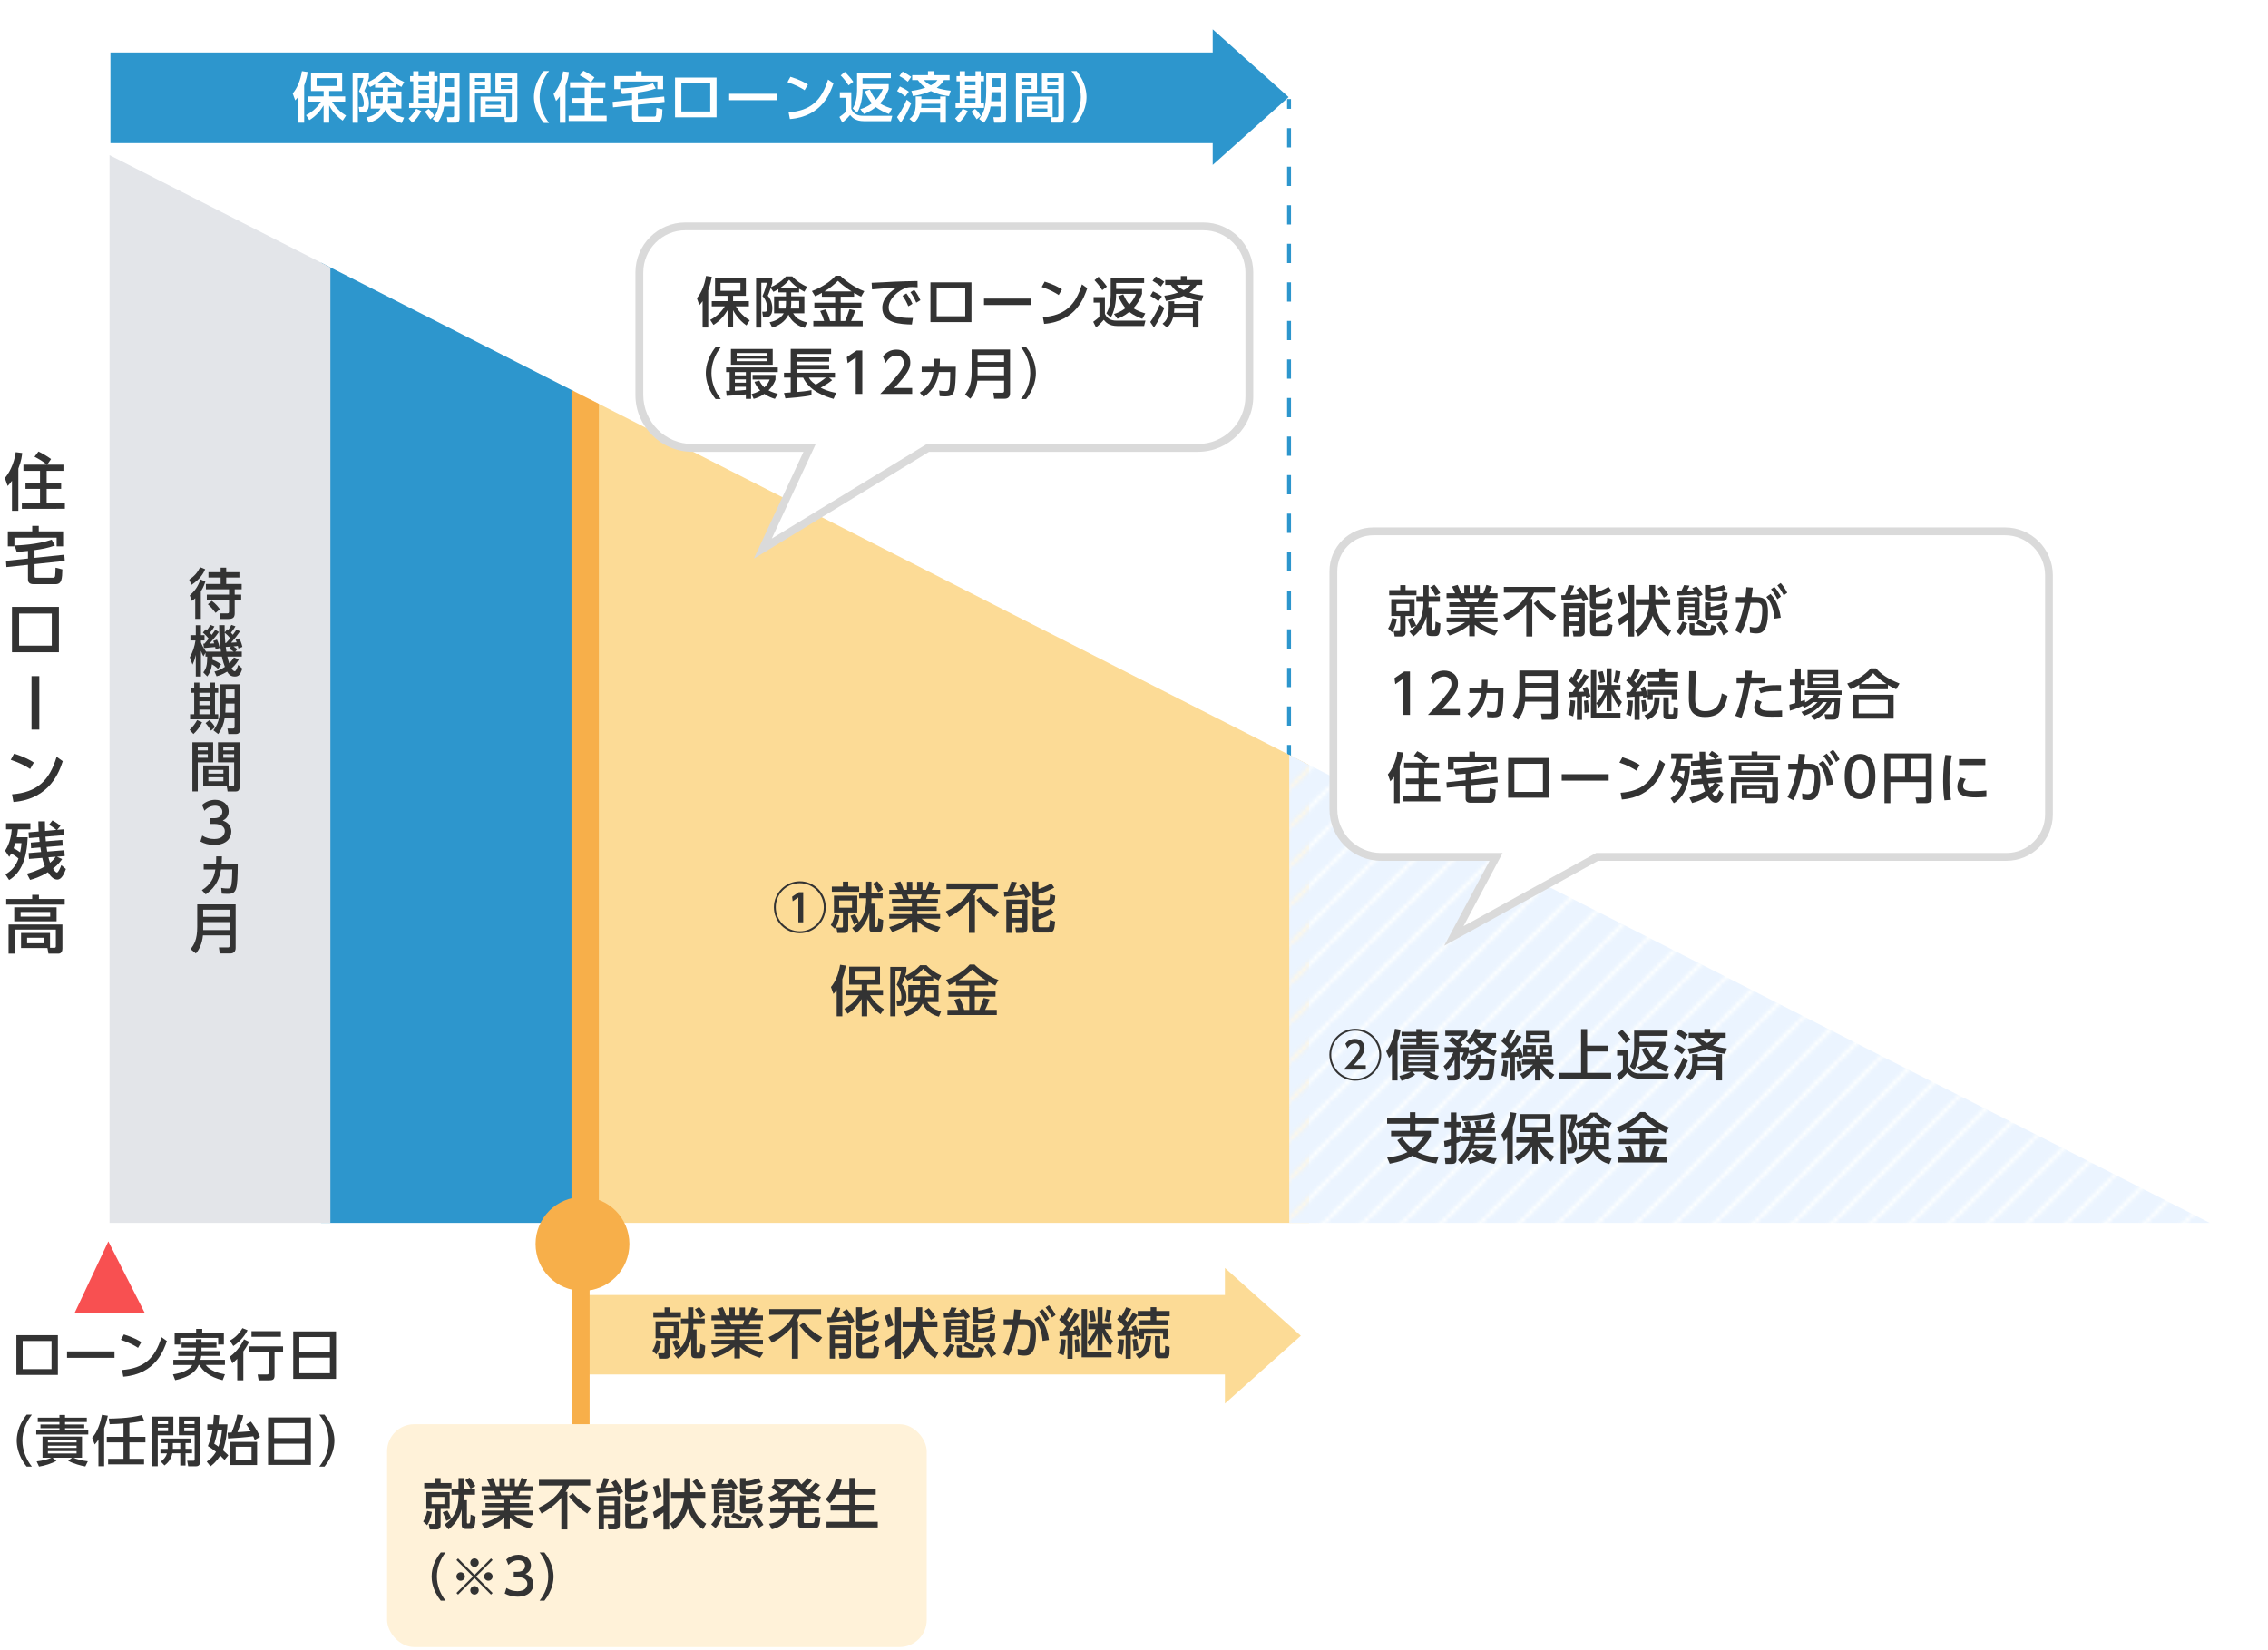
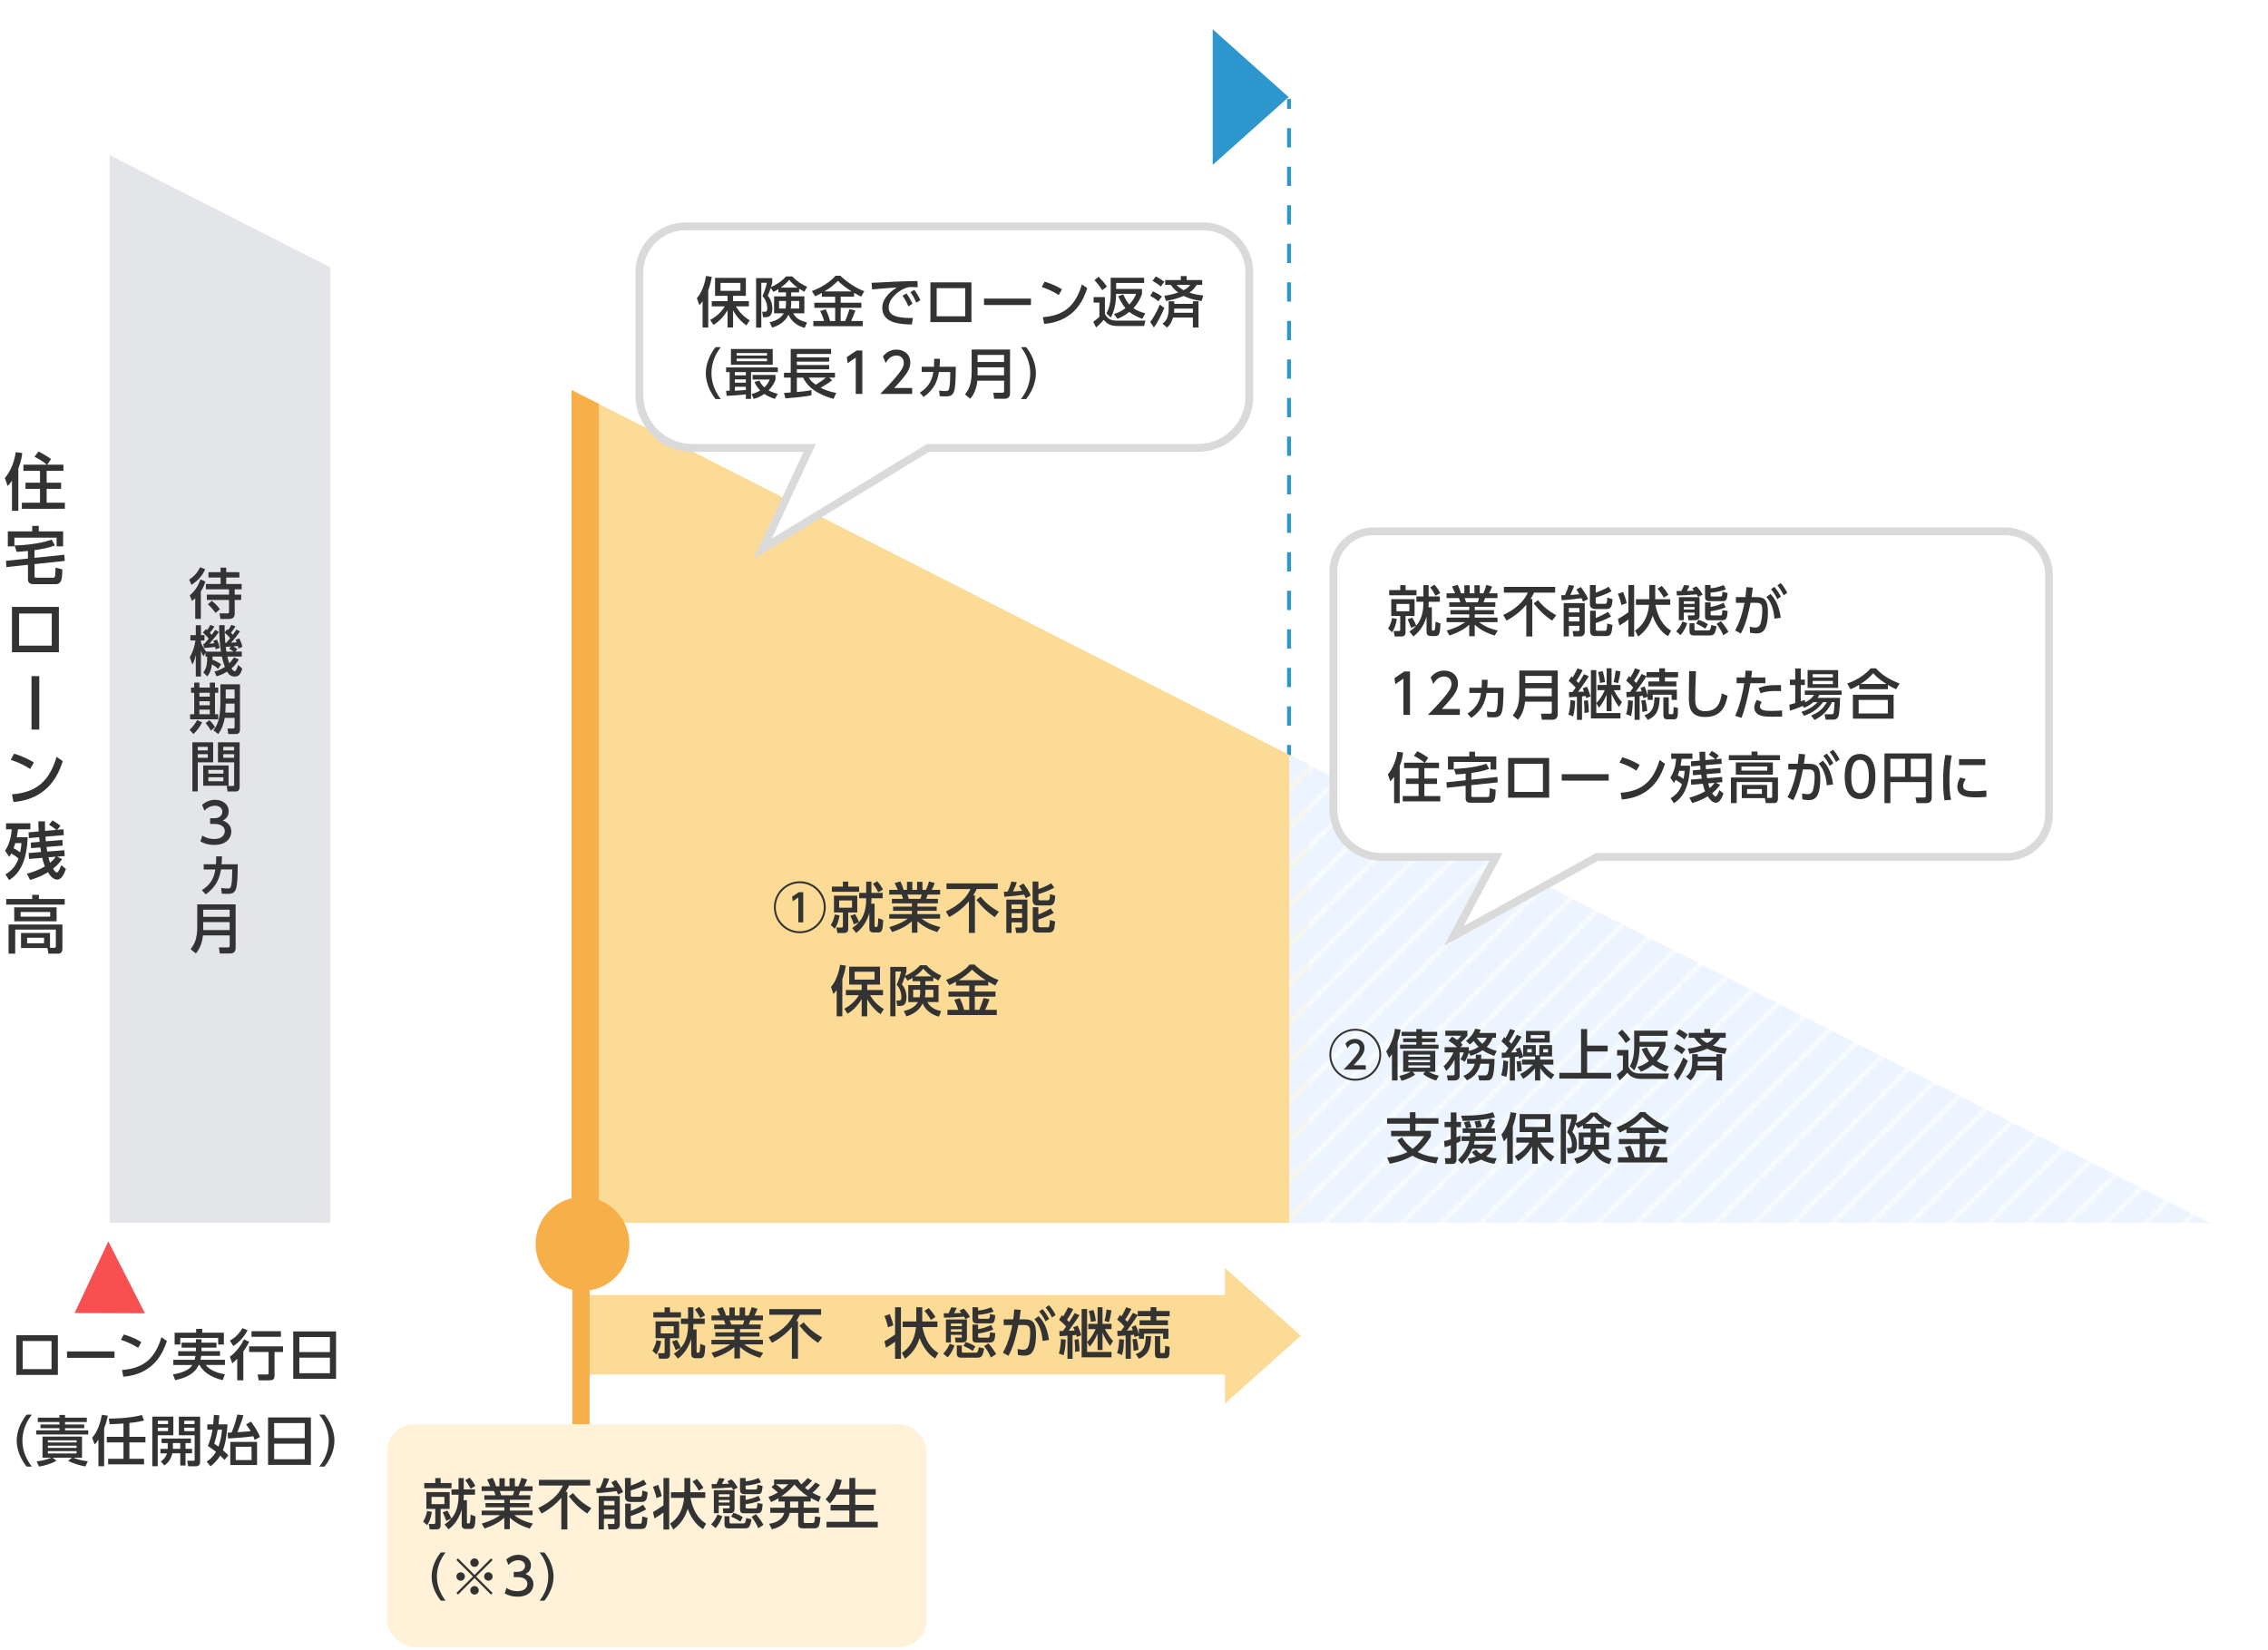
<svg xmlns="http://www.w3.org/2000/svg" viewBox="0 0 580 422.09">
  <defs>
    <style>.e,.f{fill:#fff;}.g{fill:#f85051;}.f,.h,.i{fill-rule:evenodd;}.j{fill:url(#c);}.k{isolation:isolate;}.l{fill:#ebf4ff;}.m{fill:#333;}.n,.h{fill:#fcdb96;}.o{fill:#dadada;}.p{clip-path:url(#b);}.q,.i{fill:#2d96cd;}.r,.s,.t{fill:none;}.s{stroke-dasharray:0 0 4.93 4.93;}.s,.t{stroke:#2d96cd;stroke-miterlimit:10;}.u{fill:#f7af4a;}.v{fill:#fff2d9;}.w{fill:#e3e5e9;}</style>
    <clipPath id="b">
      <polygon class="r" points="28.01 39.67 28.01 312.77 565.12 312.77 28.01 39.67" />
    </clipPath>
    <pattern id="c" x="0" y="0" width="10" height="10" patternTransform="translate(-1200 231.4)" patternUnits="userSpaceOnUse" viewBox="0 0 10 10">
      <g>
        <rect class="r" width="10" height="10" />
        <polygon class="l" points="0 0 0 9.65 9.65 0 0 0" />
        <polygon class="l" points="10 .35 .35 10 10 10 10 .35" />
        <polygon class="e" points="10 0 9.55 0 0 9.55 0 10 .45 10 10 .45 10 0" />
      </g>
    </pattern>
  </defs>
  <g id="a">
    <g>
      <line class="t" x1="329.65" y1="25.33" x2="329.65" y2="27.83" />
      <line class="s" x1="329.65" y1="32.77" x2="329.65" y2="306.54" />
-       <line class="t" x1="329.65" y1="309.01" x2="329.65" y2="311.51" />
    </g>
    <g class="p">
-       <rect class="q" x="82.09" y="65.62" width="64.57" height="251.69" />
      <rect class="w" x="27.41" y="32.54" width="57.08" height="284.77" />
      <rect class="n" x="150.7" y="96.5" width="184.06" height="237.13" />
      <rect class="j" x="329.7" y="180.44" width="235.98" height="136.87" />
      <rect class="u" x="146.15" y="93.41" width="7" height="215.22" />
    </g>
    <g>
-       <rect class="q" x="28.24" y="13.42" width="284.57" height="23.19" />
      <polygon class="i" points="329.54 24.83 310.13 7.49 310.13 42.18 329.54 24.83" />
    </g>
    <g class="k">
      <path class="e" d="M76.33,24.66c-.28,.41-.48,.63-.83,1.01l-.65-1.78c1.15-1.29,2.01-3.4,2.36-5.69l1.5,.22c-.11,.63-.31,1.78-.92,3.46v9.5h-1.46v-6.72Zm1.95,4.78c1.57-.8,2.87-1.96,3.79-3.46h-3.37v-1.33h4.07v-1.37h-3.23v-4.59h7.96v4.59h-3.31v1.37h4.09v1.33h-3.37c1.34,2.2,2.93,3.17,3.59,3.57l-.86,1.3c-2.21-1.53-3.25-3.5-3.45-3.88v4.41h-1.43v-4.41c-.82,1.34-1.92,2.72-3.65,3.75l-.85-1.29Zm2.69-9.46v2.02h5.15v-2.02h-5.15Z" />
      <path class="e" d="M95.93,21.55c-.67,.43-.96,.56-1.3,.71l-.68-.99c-.4,1.16-.61,1.62-.78,1.98,1.19,1.22,1.19,3.03,1.19,3.22,0,2.27-1.17,2.27-1.7,2.27h-.71l-.2-1.39h.67c.34,0,.62-.07,.62-.87,0-.14,0-1.93-1.23-3.14,.58-1.19,1.02-2.8,1.15-3.4h-1.44v11.46h-1.34v-12.65h4.17v1.19c-.1,.35-.13,.5-.33,1.11,1.05-.46,2.64-1.33,3.88-2.73h1.64c1.07,1.16,2.46,2.07,3.83,2.65l-.72,1.27c-.4-.21-.62-.34-1.36-.78v.94h-2.05v1.01h3.41v4.34h-2.9c.67,1.09,1.43,1.82,3.59,2.33l-.59,1.4c-3.21-.85-4.09-3.11-4.19-3.38-.91,1.85-2.57,2.83-4.21,3.31l-.67-1.37c.64-.14,2.73-.62,3.64-2.28h-2.49v-4.34h3.07v-1.01h-1.97v-.84Zm1.97,3.05h-1.8v1.93h1.66c.11-.49,.14-.88,.14-1.46v-.48Zm2.99-3.42c-1.12-.8-1.74-1.48-2.18-1.99-.71,.91-1.39,1.39-2.21,1.99h4.39Zm-1.64,4.03c0,.45-.04,.87-.14,1.32h2.21v-1.93h-2.07v.62Z" />
      <path class="e" d="M107.73,28.38c-.55,1.22-1.44,2.3-2.25,3.01l-.98-1.08c.83-.73,1.56-1.78,1.94-2.49l1.29,.56Zm-2.04-10.16h1.34v1.26h2.69v-1.26h1.34v1.26h.83v1.33h-.83v5.5h.83v1.29h-7.27v-1.29h1.06v-5.5h-.81v-1.33h.81v-1.26Zm1.34,2.59v.99h2.69v-.99h-2.69Zm0,2.17v1.04h2.69v-1.04h-2.69Zm0,2.16v1.18h2.69v-1.18h-2.69Zm2.57,2.69c.24,.22,.96,.88,1.46,1.78l-1.03,.9c-.24-.43-.96-1.46-1.4-1.93l.98-.74Zm6.52-.59h-2.55c-.21,1.42-.75,2.91-1.68,4.15l-1.23-.95c1-1.4,1.8-2.73,1.8-7.23v-4.55h5.06v11.61c0,1.12-.76,1.12-1.2,1.12h-1.81l-.23-1.42h1.39c.33,0,.45-.11,.45-.42v-2.31Zm-2.29-3.66l-.1,2.31h2.39v-2.31h-2.29Zm0-3.61v2.31h2.29v-2.31h-2.29Z" />
      <path class="e" d="M120.06,18.8h5.38v5.11h-3.97v7.45h-1.4v-12.56Zm1.4,1.15v.92h2.6v-.92h-2.6Zm0,1.88v.92h2.6v-.92h-2.6Zm7.98,2.89v5.2h-6.56v-5.2h6.56Zm-5.23,1.13v.97h3.89v-.97h-3.89Zm0,1.9v1.01h3.89v-1.01h-3.89Zm6.68-3.84h-4.19v-5.11h5.6v11.25c0,.39,0,1.32-.95,1.32h-2.16l-.23-1.4h1.6c.17,0,.33-.06,.33-.34v-5.71Zm-2.82-3.96v.92h2.82v-.92h-2.82Zm0,1.88v.92h2.82v-.92h-2.82Z" />
      <path class="e" d="M139.08,31.45c-2.39-2.97-2.53-5.76-2.53-6.64s.14-3.67,2.53-6.64h1.34c-1.51,1.9-2.42,4.22-2.42,6.64s.92,4.73,2.42,6.64h-1.34Z" />
      <path class="e" d="M143.18,24.66c-.47,.63-.71,.88-.98,1.16l-.64-1.79c.76-.81,2.11-3.01,2.45-5.77l1.47,.18c-.04,.53-.16,1.69-.86,3.49v9.46h-1.44v-6.72Zm7.87-3.61c-.83-.71-1.78-1.27-2.77-1.77l.91-1.18c.92,.43,1.95,1.05,2.84,1.68l-.88,1.26h3.66v1.39h-3.79v2.65h3.27v1.39h-3.27v3.11h4.12v1.36h-9.72v-1.36h4.1v-3.11h-3.28v-1.39h3.28v-2.65h-3.75v-1.39h5.28Z" />
      <path class="e" d="M163.13,25.38l6.72-.7,.11,1.39-6.83,.71v2.77c0,.27,.2,.27,.3,.27h3.89c.23,0,.4-.08,.45-.36,.06-.24,.1-1.4,.1-1.88l1.54,.38c-.06,2.12-.13,3.32-1.54,3.32h-4.87c-.37,0-1.36,0-1.36-1.04v-3.31l-4.87,.52-.1-1.4,4.96-.52v-1.69c-.82,.1-1.74,.15-2.55,.21l-.47-1.43c1.09-.04,5.13-.18,8.37-1.32l.74,1.32c-1.64,.59-2.91,.8-4.61,1.04v1.72Zm-.52-7.16h1.47v1.23h5.5v3.35h-1.47v-1.95h-9.53v1.95h-1.49v-3.35h5.52v-1.23Z" />
      <path class="e" d="M183.24,19.84v10.16h-10.61v-10.16h10.61Zm-1.61,1.48h-7.38v7.19h7.38v-7.19Z" />
      <path class="e" d="M198.61,23.98v1.64h-12.14v-1.64h12.14Z" />
      <path class="e" d="M205.76,23.07c-.91-.6-2.28-1.37-4.38-2.06l.76-1.37c2.38,.73,3.79,1.54,4.47,1.98l-.85,1.46Zm-4.09,5.66c5.62-.41,8.46-3.03,10.09-8.39l1.39,.98c-.76,2.25-2.86,8.47-11.15,9.13l-.33-1.72Z" />
      <path class="e" d="M214.77,23.6h2.93v4.27c.79,1.75,2.39,1.75,3.27,1.75h7.21l-.35,1.37h-6.88c-2.23,0-3.05-.99-3.55-1.58-.41,.48-.96,1.08-1.99,1.96l-.74-1.46c.3-.2,1.19-.85,1.6-1.29v-3.61h-1.5v-1.41Zm1.3-5.21c.62,.62,1.51,1.58,2.15,2.52l-1.22,.92c-.76-1.18-1.36-1.88-2.01-2.54l1.07-.91Zm6.37,4.51c.57,1.23,1.02,1.96,1.57,2.59,1.17-1.25,1.57-2.25,1.75-2.73h-5.18v.25c0,.34,0,3.54-1.39,5.81l-1.13-1.08c.81-1.23,1.12-3.18,1.12-4.57v-4.52h8.64v1.33h-7.24v1.53h6.69v1.25c-.21,.59-.76,2.14-2.22,3.67,1.03,.73,2.52,1.18,3.07,1.33l-.78,1.4c-1.17-.46-2.36-.99-3.35-1.77-1.34,1.06-2.45,1.51-3.06,1.75l-.92-1.23c.59-.17,1.68-.49,2.97-1.5-.44-.52-.99-1.25-1.88-3.03l1.33-.49Z" />
      <path class="e" d="M233.05,26.36c-.51,1.26-1.66,3.63-2.7,5.01l-.95-1.41c1.39-1.83,2.22-3.87,2.46-4.45l1.19,.85Zm-2.93-4.24c1.46,.7,1.99,1.09,2.31,1.32l-.92,1.23c-.65-.56-1.33-.98-2.09-1.39l.71-1.16Zm.72-3.81c.69,.35,1.61,.92,2.19,1.34l-.88,1.25c-.71-.6-1.16-.9-2.15-1.46l.83-1.13Zm4.78,7.02h4.81v-.66h1.46v6.71h-1.46v-2.56h-5.12c-.4,1.34-.89,1.98-1.57,2.56l-1.16-.97c.72-.56,1.6-1.34,1.6-3.88v-1.86h1.44v.66Zm-2.56-2.09c.64-.08,1.8-.22,3.58-.81-.31-.22-1.1-.8-1.92-1.95h-1.44v-1.25h4.03v-1.02h1.51v1.02h4.02v1.25h-1.44c-.25,.43-.69,1.15-1.84,1.98,1.19,.39,2.26,.59,3.58,.73l-.45,1.4c-.79-.1-2.59-.32-4.63-1.3-1.05,.45-2.4,.94-4.58,1.29l-.41-1.33Zm7.37,4.36v-1.06h-4.81c0,.28,0,.53-.07,1.06h4.88Zm-4.22-7.12c.81,.81,1.44,1.15,1.84,1.34,1.02-.52,1.33-.9,1.68-1.34h-3.52Z" />
      <path class="e" d="M247.48,28.38c-.55,1.22-1.44,2.3-2.25,3.01l-.98-1.08c.83-.73,1.56-1.78,1.94-2.49l1.29,.56Zm-2.04-10.16h1.34v1.26h2.69v-1.26h1.34v1.26h.83v1.33h-.83v5.5h.83v1.29h-7.27v-1.29h1.06v-5.5h-.81v-1.33h.81v-1.26Zm1.34,2.59v.99h2.69v-.99h-2.69Zm0,2.17v1.04h2.69v-1.04h-2.69Zm0,2.16v1.18h2.69v-1.18h-2.69Zm2.57,2.69c.24,.22,.96,.88,1.46,1.78l-1.03,.9c-.24-.43-.96-1.46-1.4-1.93l.98-.74Zm6.52-.59h-2.55c-.21,1.42-.75,2.91-1.68,4.15l-1.23-.95c1-1.4,1.8-2.73,1.8-7.23v-4.55h5.06v11.61c0,1.12-.76,1.12-1.2,1.12h-1.81l-.23-1.42h1.39c.33,0,.45-.11,.45-.42v-2.31Zm-2.29-3.66l-.1,2.31h2.39v-2.31h-2.29Zm0-3.61v2.31h2.29v-2.31h-2.29Z" />
      <path class="e" d="M259.81,18.8h5.38v5.11h-3.98v7.45h-1.4v-12.56Zm1.4,1.15v.92h2.6v-.92h-2.6Zm0,1.88v.92h2.6v-.92h-2.6Zm7.98,2.89v5.2h-6.56v-5.2h6.56Zm-5.23,1.13v.97h3.89v-.97h-3.89Zm0,1.9v1.01h3.89v-1.01h-3.89Zm6.68-3.84h-4.19v-5.11h5.6v11.25c0,.39,0,1.32-.95,1.32h-2.16l-.23-1.4h1.6c.17,0,.33-.06,.33-.34v-5.71Zm-2.81-3.96v.92h2.81v-.92h-2.81Zm0,1.88v.92h2.81v-.92h-2.81Z" />
      <path class="e" d="M273.99,31.45c1.51-1.89,2.42-4.22,2.42-6.64s-.91-4.75-2.42-6.64h1.34c2.29,2.83,2.53,5.56,2.53,6.64s-.24,3.81-2.53,6.64h-1.34Z" />
    </g>
    <g class="k">
      <path class="m" d="M211.17,232.04c0,3.67-2.97,6.64-6.63,6.64s-6.63-2.97-6.63-6.64,3-6.64,6.63-6.64,6.63,2.93,6.63,6.64Zm-12.78,0c0,3.39,2.76,6.15,6.14,6.15s6.14-2.76,6.14-6.15-2.78-6.15-6.14-6.15-6.14,2.72-6.14,6.15Zm5.89-3.85h1.13v7.7h-1.25v-6.36l-1.44,.98-.15-1.16,1.71-1.16Z" />
      <path class="m" d="M214.69,234.13c-.32,2.03-.95,3.01-1.22,3.4l-1.02-.94c.77-1.18,.96-2.37,1.02-2.7l1.22,.24Zm-1.97-7.38h2.84v-1.26h1.36v1.26h2.79v1.33h-6.98v-1.33Zm.55,2.33h5.96v4.3h-2.31v4.13c0,.28,0,1.11-1.06,1.11h-1.71l-.27-1.4h1.4c.11,0,.28-.08,.28-.31v-3.53h-2.29v-4.3Zm1.33,1.22v1.86h3.29v-1.86h-3.29Zm8.26-.21c0,.43-.06,.92-.07,1.05h.87v5.67c0,.25,.1,.29,.25,.29,.34,0,.39,0,.48-.18,.15-.36,.17-1.11,.21-2.1l1.26,.49c-.1,2.3-.2,3.19-1.26,3.19h-1.11c-1.11,0-1.17-.59-1.17-1.18v-3.8c-.39,1.33-1.27,3.52-3.36,5.08l-1.04-1.25c.45-.29,1.05-.71,1.75-1.51l-1.29,.59c-.21-.64-.45-1.22-.91-2.2l1.2-.43c.2,.32,.64,1.11,1.01,2.03,1.54-1.72,1.83-4.09,1.83-5.84v-.25h-1.8v-1.37h1.8v-2.89h1.34v2.89h2.87v1.37h-2.87v.34Zm1.47-4.71c.71,.77,1.2,1.58,1.48,2.13l-1.22,.7c-.2-.41-.6-1.25-1.36-2.16l1.09-.67Z" />
      <path class="m" d="M239.68,238.39c-1.51-.5-3.27-1.13-5.07-2.77v2.94h-1.41v-2.93c-.9,.79-2.1,1.74-5.05,2.75l-.73-1.25c2.9-.88,4.1-1.72,4.73-2.17h-4.74v-1.16h5.79v-.84h-4.81v-1.08h4.81v-.84h-5.11v-1.15h2.84c-.06-.22-.25-.87-.38-1.09h-3.15v-1.21h2.2c-.1-.21-.54-1.16-.81-1.74l1.46-.42c.35,.67,.56,1.23,.84,2.16h.85v-2.06h1.37v2.06h1.22v-2.06h1.37v2.06h.91c.27-.57,.62-1.55,.77-2.16l1.46,.42c-.04,.13-.35,1-.77,1.74h2.15v1.21h-3.18c-.07,.18-.34,.94-.39,1.09h3.01v1.15h-5.25v.84h4.93v1.08h-4.93v.84h5.81v1.16h-4.74c1.65,1.23,3.09,1.74,4.81,2.16l-.81,1.27Zm-4.31-8.5c.1-.22,.21-.53,.34-1.09h-3.67c.07,.15,.32,.92,.39,1.09h2.94Z" />
      <path class="m" d="M247.79,230.5c-1.39,1.68-3.13,3.03-5.07,4.05l-.84-1.44c4.46-2.06,5.74-4.57,6.3-5.72h-6.13v-1.46h13.11v1.46h-5.39c-.18,.38-.42,.9-.9,1.62h.45v9.6h-1.54v-8.11Zm2.97-1.18c1.37,1.67,2.69,2.73,4.69,3.88l-1.06,1.37c-2.06-1.44-2.94-2.24-4.7-4.41l1.08-.84Z" />
      <path class="m" d="M262.3,229.73c-.1-.27-.15-.42-.39-.91-.87,.14-3.34,.43-5.08,.52l-.1-1.27c.42-.01,.48-.01,.95-.03,.39-.83,.77-1.76,.97-2.58l1.39,.18c-.22,.71-.38,1.05-.98,2.35,.15,0,1.53-.07,2.31-.17-.32-.57-.55-.88-.76-1.22l1.13-.63c1.17,1.6,1.54,2.25,1.86,3.08l-1.3,.67Zm-4.95,.35h5.39v7.37c0,.9-.76,1.15-1.08,1.15h-1.8l-.21-1.37h1.44c.18,0,.29-.06,.29-.25v-1.08h-2.7v2.7h-1.33v-8.52Zm1.33,1.25v1.13h2.7v-1.13h-2.7Zm0,2.24v1.2h2.7v-1.2h-2.7Zm6.87-8.11v1.95c.43-.15,2.11-.74,3.29-1.51l.76,1.13c-.97,.53-2.5,1.23-4.04,1.62v1.3c0,.11,0,.32,.38,.32h1.93c.39,0,.62,0,.64-1.6l1.34,.41c-.08,1.86-.41,2.51-1.53,2.51h-2.92c-1.23,0-1.33-.92-1.33-1.19v-4.94h1.48Zm-1.43,6.57h1.43v1.86c.59-.22,2.18-.92,3.13-1.58l.8,1.18c-1.26,.74-2.91,1.37-3.93,1.68v1.57c0,.34,.2,.42,.39,.42h1.92c.46,0,.49,0,.64-1.86l1.34,.38c-.22,2.33-.39,2.83-1.74,2.83h-2.77c-1.22,0-1.22-1.01-1.22-1.29v-5.18Z" />
      <path class="m" d="M213.97,253.21c-.28,.41-.48,.63-.83,1.01l-.64-1.78c1.13-1.29,1.99-3.4,2.34-5.69l1.48,.22c-.11,.63-.31,1.78-.91,3.46v9.5h-1.44v-6.72Zm1.93,4.78c1.55-.8,2.84-1.96,3.75-3.46h-3.33v-1.33h4.03v-1.37h-3.19v-4.59h7.88v4.59h-3.27v1.37h4.04v1.33h-3.33c1.33,2.2,2.9,3.17,3.55,3.57l-.85,1.3c-2.18-1.53-3.22-3.5-3.41-3.88v4.41h-1.41v-4.41c-.81,1.34-1.9,2.72-3.61,3.75l-.84-1.29Zm2.66-9.46v2.02h5.09v-2.02h-5.09Z" />
      <path class="m" d="M233.37,250.1c-.66,.43-.95,.56-1.29,.71l-.67-1c-.39,1.16-.6,1.62-.77,1.98,1.18,1.22,1.18,3.03,1.18,3.22,0,2.27-1.16,2.27-1.68,2.27h-.7l-.2-1.39h.66c.34,0,.62-.07,.62-.87,0-.14,0-1.93-1.22-3.14,.57-1.19,1.01-2.8,1.13-3.4h-1.43v11.46h-1.33v-12.65h4.13v1.19c-.1,.35-.13,.5-.32,1.11,1.04-.46,2.62-1.33,3.83-2.73h1.62c1.06,1.16,2.43,2.07,3.79,2.65l-.71,1.27c-.39-.21-.62-.34-1.34-.78v.94h-2.03v1.01h3.37v4.34h-2.87c.66,1.09,1.41,1.82,3.55,2.33l-.59,1.4c-3.18-.85-4.04-3.11-4.14-3.38-.9,1.85-2.55,2.83-4.17,3.31l-.66-1.37c.63-.14,2.7-.62,3.6-2.28h-2.46v-4.34h3.04v-1.01h-1.95v-.84Zm1.95,3.05h-1.78v1.93h1.64c.11-.49,.14-.88,.14-1.46v-.48Zm2.95-3.42c-1.11-.8-1.72-1.48-2.16-1.99-.7,.91-1.37,1.39-2.18,1.99h4.34Zm-1.62,4.03c0,.45-.04,.87-.14,1.32h2.18v-1.93h-2.04v.62Z" />
      <path class="m" d="M244.48,251.08c-.73,.41-1.23,.64-1.71,.87l-.83-1.34c2.24-.8,4.77-2.37,6.03-3.91h1.27c.62,.71,3.55,3.1,6.1,3.94l-.81,1.42c-.39-.2-.81-.41-1.81-.97v.97h-3.43v1.54h5.29v1.3h-5.29v3.38h1.15c.22-.5,.81-2.03,1.11-3.03l1.5,.35c-.48,1.32-.59,1.58-1.11,2.68h2.97v1.33h-12.62v-1.33h2.76c-.28-.94-.47-1.43-1.01-2.56l1.41-.43c.63,1.22,1.05,2.73,1.12,3h1.3v-3.38h-5.32v-1.3h5.32v-1.54h-3.4v-.97Zm7.61-.38c-1.82-1.12-2.97-2.2-3.5-2.7-1.05,1.04-1.97,1.82-3.44,2.7h6.94Z" />
    </g>
    <g class="k">
      <path class="m" d="M353.22,269.76c0,3.67-2.97,6.64-6.63,6.64s-6.63-2.97-6.63-6.64,3-6.64,6.63-6.64,6.63,2.93,6.63,6.64Zm-12.78,0c0,3.39,2.76,6.15,6.14,6.15s6.14-2.76,6.14-6.15-2.78-6.15-6.14-6.15-6.14,2.72-6.14,6.15Zm8.84,2.68v1.12h-5.67c1.22-1.29,2.14-2.27,3.02-3.36,.78-.98,1.08-1.53,1.08-2.16s-.42-1.2-1.19-1.2c-1.16,0-1.78,.99-1.93,1.26l-.53-1.16c.77-1.02,1.74-1.22,2.45-1.22,1.25,0,2.44,.74,2.44,2.3,0,1.39-.84,2.31-2.77,4.43h3.11Z" />
      <path class="m" d="M355.99,269.58c-.32,.49-.49,.67-.76,.97l-.73-1.67c.94-1.16,2.01-3.68,2.22-5.76l1.48,.24c-.11,.59-.32,1.7-.8,3.11v9.88h-1.43v-6.77Zm1.9,5.58c1.3-.28,2.46-.79,2.9-1.05h-1.96v-5.35h8.21v5.35h-1.65c.55,.34,1.36,.73,2.56,1.04l-.69,1.21c-.98-.28-2.27-.81-3.32-1.64l.53-.6h-3.23l.64,.74c-.71,.56-2.29,1.27-3.47,1.57l-.53-1.26Zm4.31-11.96h1.44v.7h3.9v1.06h-3.9v.62h3.43v.95h-3.43v.66h4.24v1.04h-9.84v-1.04h4.16v-.66h-3.37v-.95h3.37v-.62h-3.78v-1.06h3.78v-.7Zm-2.04,6.53v.55h5.55v-.55h-5.55Zm0,1.36v.59h5.55v-.59h-5.55Zm0,1.4v.59h5.55v-.59h-5.55Z" />
      <path class="m" d="M375.61,269.21c-.36,1.26-.82,2.02-1.01,2.34l-1.12-.62c.18-.28,.66-.99,.85-1.76h-1.06v6.05c0,.53-.35,1.12-1.29,1.12h-1.71l-.27-1.3h1.5c.28,0,.48-.07,.48-.38v-3.66c-.7,1.42-1.46,2.24-2.11,2.9l-.7-1.22c1.06-.83,2.01-2.37,2.52-3.52h-2.25v-1.33h3.19c-.85-.78-.92-.83-2.18-1.67l.88-1.01c.41,.21,.69,.35,1.33,.84,.73-.67,.88-.9,1.02-1.09h-4.07v-1.29h5.65v1.29c-.25,.34-.35,.46-1.72,1.79,.25,.22,.34,.31,.53,.52l-.59,.62h2.14v.95c.21-.04,1.34-.25,2.49-1.04-.28-.29-.73-.76-1.25-1.48-.45,.48-.7,.66-.98,.87l-.98-.94c.99-.67,2.06-2.03,2.34-3.08l1.41,.22c-.08,.29-.17,.52-.34,.87h4.27v1.21h-.91c-.11,.35-.41,1.26-1.47,2.35,1.09,.63,1.97,.87,2.58,1.04l-.66,1.26c-1.33-.48-2.2-.91-2.97-1.46-1.2,.83-2.27,1.19-3.06,1.43l-.49-.83Zm1.78,1.62c.04-.46,.04-.71,.06-1.08h1.37c0,.32-.01,.53-.06,1.08h3.43c.01,.29,0,3.1-.46,4.45-.35,1.05-1.01,1.05-1.54,1.05h-1.9l-.29-1.29h1.69c.31,0,.55-.01,.76-.45,.24-.5,.29-1.23,.38-2.51h-2.25c-.41,1.85-1.38,3.25-3.4,4.24l-.95-1.15c.63-.27,2.31-.95,2.92-3.1h-1.97v-1.26h2.22Zm.28-5.42c.62,.87,1.11,1.29,1.43,1.55,.8-.78,1.01-1.3,1.09-1.55h-2.52Z" />
      <path class="m" d="M385.67,271.44c0,.24-.06,2.63-.45,3.98l-1.3-.41c.36-1.25,.52-2.67,.52-3.8l1.23,.22Zm-1.64-2.19c.15,0,.71-.01,.9-.01,.46-.63,.66-.91,.83-1.15-.85-.94-1.5-1.5-1.8-1.76l.7-1.09c.27,.21,.29,.22,.35,.28,.08-.15,.71-1.25,1.16-2.34l1.29,.42c-.49,1.13-1.15,2.17-1.53,2.75,.2,.2,.36,.38,.59,.62,.91-1.42,1.16-1.86,1.38-2.3l1.22,.5c-.81,1.4-1.75,2.72-2.71,4.02,.12,0,1.33-.06,1.52-.07-.18-.46-.21-.52-.31-.76l1.04-.49c.13,.28,.67,1.55,.88,2.49l-1.06,.41c-.06-.22-.07-.25-.15-.55-.1,.01-.18,.03-.92,.1v6.04h-1.3v-5.92c-.29,.01-1.72,.13-2.06,.15v-1.33Zm4.88,2.1c.17,1.16,.22,1.72,.24,2.59l-1.13,.18c-.01-.38-.04-1.56-.2-2.66l1.09-.11Zm3.65-1.15h-3.04v-2.91h3.23v2.61h.9v-2.61h3.26v2.91h-3.04v.81h3.37v1.28h-2.71c.17,.21,1.55,1.89,2.97,2.55l-.81,1.18c-.48-.31-1.61-1.04-2.81-2.82v3.15h-1.32v-3.1c-.24,.29-1.25,1.55-3.04,2.69l-.74-1.25c1.89-.94,3.05-2.21,3.25-2.41h-2.81v-1.28h3.34v-.81Zm3.75-6.53v2.97h-6.07v-2.97h6.07Zm-5.75,4.65v.84h1.16v-.84h-1.16Zm.88-3.59v.87h3.58v-.87h-3.58Zm3.2,3.59v.84h1.25v-.84h-1.25Z" />
      <path class="m" d="M405.88,263.2v4.23h5.25v1.5h-5.25v5.46h6.14v1.47h-13.24v-1.47h5.55v-11.19h1.54Z" />
      <path class="m" d="M413.54,268.55h2.9v4.27c.78,1.75,2.37,1.75,3.23,1.75h7.14l-.35,1.37h-6.8c-2.21,0-3.02-.99-3.51-1.58-.41,.48-.95,1.08-1.97,1.96l-.73-1.46c.29-.2,1.18-.85,1.58-1.29v-3.61h-1.48v-1.42Zm1.29-5.21c.62,.62,1.5,1.58,2.13,2.52l-1.2,.92c-.75-1.18-1.34-1.88-1.99-2.54l1.06-.91Zm6.3,4.51c.56,1.23,1.01,1.96,1.55,2.59,1.16-1.25,1.55-2.25,1.73-2.73h-5.12v.25c0,.34,0,3.54-1.37,5.81l-1.12-1.08c.8-1.23,1.11-3.18,1.11-4.57v-4.52h8.55v1.33h-7.16v1.53h6.62v1.25c-.21,.59-.76,2.14-2.2,3.67,1.02,.73,2.49,1.18,3.04,1.33l-.77,1.4c-1.16-.46-2.34-.99-3.32-1.76-1.33,1.06-2.42,1.51-3.02,1.75l-.91-1.23c.59-.17,1.67-.49,2.94-1.5-.43-.52-.98-1.25-1.86-3.03l1.32-.49Z" />
      <path class="m" d="M431.64,271.31c-.5,1.26-1.64,3.63-2.67,5.01l-.94-1.42c1.37-1.83,2.2-3.87,2.43-4.45l1.17,.85Zm-2.9-4.25c1.44,.7,1.97,1.09,2.28,1.32l-.91,1.23c-.64-.56-1.31-.98-2.07-1.39l.7-1.16Zm.71-3.81c.69,.35,1.59,.92,2.17,1.34l-.87,1.25c-.7-.6-1.15-.9-2.13-1.46l.83-1.13Zm4.73,7.02h4.76v-.66h1.44v6.71h-1.44v-2.56h-5.07c-.39,1.34-.88,1.97-1.55,2.56l-1.15-.97c.71-.56,1.58-1.34,1.58-3.88v-1.86h1.43v.66Zm-2.53-2.09c.63-.08,1.78-.22,3.54-.81-.31-.22-1.09-.8-1.9-1.95h-1.43v-1.25h3.99v-1.02h1.5v1.02h3.97v1.25h-1.43c-.25,.43-.69,1.15-1.82,1.98,1.18,.39,2.24,.59,3.54,.73l-.45,1.4c-.78-.1-2.56-.32-4.58-1.3-1.04,.45-2.38,.94-4.53,1.29l-.41-1.33Zm7.29,4.36v-1.06h-4.76c0,.28,0,.53-.07,1.06h4.83Zm-4.17-7.12c.8,.81,1.43,1.15,1.82,1.34,1.01-.52,1.32-.9,1.67-1.34h-3.48Z" />
      <path class="m" d="M367.28,297.58c-3.01-.48-4.87-1.25-6.06-1.99-1.68,.95-3.19,1.54-5.82,2.05l-.66-1.58c.84-.1,3.23-.39,5.18-1.4-1.23-1.04-1.9-1.96-2.58-3.04l1.18-.74c.69,1.05,1.41,1.95,2.74,2.94,1.44-1.11,2.27-2.23,2.94-3.22h-8.45v-1.37h4.81v-1.83h-5.83v-1.4h5.83v-1.53h1.41v1.53h5.89v1.4h-5.89v1.83h3.95v1.4c-1.11,1.82-2.06,2.91-3.36,4.02,2.13,1.12,4.25,1.29,5.27,1.36l-.56,1.58Z" />
      <path class="m" d="M369.29,291.83c.43-.08,.9-.18,1.72-.45v-3.1h-1.59v-1.32h1.59v-2.44h1.46v2.44h1.16v1.32h-1.16v2.61c.34-.13,.59-.24,1.04-.43l-.04,1.42c-.24,.14-.41,.24-.99,.48v4.23c0,.91-.63,1.09-1.04,1.09h-1.79l-.15-1.44h1.17c.29,0,.35-.08,.35-.42v-2.91c-.91,.32-1.26,.41-1.59,.48l-.13-1.54Zm7.84,0c-.03,.17-.07,.38-.22,.9h4.81v1.06c-.14,.28-.5,1.06-1.65,1.99,1.23,.42,2,.43,2.7,.45l-.64,1.44c-.5-.08-1.9-.34-3.36-1.09-1.22,.63-2.18,.91-2.9,1.09l-.54-1.39c.54-.06,1.15-.11,2.15-.5-.66-.49-.87-.8-1.08-1.12l1.13-.62c.2,.29,.41,.62,1.19,1.09,.88-.56,1.16-.94,1.47-1.34h-3.67c-.95,2.17-2.04,3.25-2.66,3.88l-1.02-.97c1.18-1.21,2.36-2.63,2.91-4.88h-1.99v-1.18h2.18c.03-.34,.04-.5,.06-.88h-1.95v-1.18h5.71c.21-.36,.67-1.11,1.22-2.47l1.32,.5c-.14,.35-.35,.88-.99,1.96h.97v1.18h-4.94c0,.38-.01,.55-.03,.88h5.25v1.18h-5.43Zm5.18-6.08c-1.47,.46-4.87,.95-8.24,.94l-.43-1.33c4.24-.03,6.28-.28,8.14-.9l.53,1.29Zm-6.55,.97c.22,.53,.39,1.04,.55,1.57l-1.41,.29c-.11-.42-.36-1.11-.56-1.55l1.43-.31Zm2.77-.15c.29,.9,.38,1.22,.45,1.64l-1.43,.28c-.14-.57-.25-.95-.49-1.64l1.47-.28Z" />
      <path class="m" d="M385.43,290.92c-.28,.41-.48,.63-.83,1.01l-.64-1.78c1.13-1.29,1.99-3.4,2.34-5.69l1.48,.22c-.11,.63-.31,1.78-.91,3.46v9.5h-1.44v-6.72Zm1.93,4.78c1.55-.8,2.84-1.96,3.75-3.46h-3.33v-1.33h4.03v-1.37h-3.19v-4.59h7.88v4.59h-3.27v1.37h4.04v1.33h-3.33c1.33,2.2,2.9,3.17,3.55,3.57l-.85,1.3c-2.18-1.53-3.22-3.5-3.41-3.88v4.41h-1.41v-4.41c-.81,1.34-1.9,2.72-3.61,3.75l-.84-1.29Zm2.66-9.46v2.02h5.09v-2.02h-5.09Z" />
      <path class="m" d="M404.83,287.81c-.66,.43-.95,.56-1.29,.71l-.67-1c-.39,1.16-.6,1.62-.77,1.98,1.18,1.22,1.18,3.03,1.18,3.22,0,2.27-1.16,2.27-1.68,2.27h-.7l-.2-1.39h.66c.34,0,.62-.07,.62-.87,0-.14,0-1.93-1.22-3.14,.57-1.19,1.01-2.8,1.13-3.4h-1.43v11.46h-1.33v-12.65h4.13v1.19c-.1,.35-.13,.5-.32,1.11,1.04-.46,2.62-1.33,3.83-2.73h1.62c1.06,1.16,2.43,2.07,3.79,2.65l-.71,1.27c-.39-.21-.62-.34-1.34-.78v.94h-2.03v1.01h3.37v4.34h-2.87c.66,1.09,1.41,1.82,3.55,2.33l-.59,1.4c-3.18-.85-4.04-3.11-4.14-3.38-.9,1.85-2.55,2.83-4.17,3.31l-.66-1.37c.63-.14,2.7-.62,3.6-2.28h-2.46v-4.34h3.04v-1.01h-1.95v-.84Zm1.95,3.05h-1.78v1.93h1.64c.11-.49,.14-.88,.14-1.46v-.48Zm2.95-3.42c-1.11-.8-1.72-1.48-2.16-1.99-.7,.91-1.37,1.39-2.18,1.99h4.34Zm-1.62,4.03c0,.45-.04,.87-.14,1.32h2.18v-1.93h-2.04v.62Z" />
      <path class="m" d="M415.94,288.79c-.73,.41-1.23,.64-1.71,.87l-.83-1.34c2.24-.8,4.77-2.37,6.03-3.91h1.27c.62,.71,3.55,3.1,6.1,3.94l-.81,1.42c-.39-.2-.81-.41-1.81-.97v.97h-3.43v1.54h5.29v1.3h-5.29v3.38h1.15c.22-.5,.81-2.03,1.11-3.03l1.5,.35c-.48,1.32-.59,1.58-1.11,2.68h2.97v1.33h-12.62v-1.33h2.76c-.28-.94-.48-1.43-1.01-2.56l1.41-.43c.63,1.22,1.05,2.73,1.12,3h1.3v-3.38h-5.32v-1.3h5.32v-1.54h-3.4v-.97Zm7.61-.38c-1.82-1.12-2.97-2.2-3.5-2.7-1.05,1.04-1.97,1.82-3.44,2.7h6.94Z" />
    </g>
    <g>
      <path class="m" d="M3.06,122.97c-.53,.72-.8,1.01-1.1,1.33l-.72-2.05c.87-.93,2.38-3.44,2.77-6.6l1.66,.21c-.05,.61-.18,1.94-.98,3.99v10.8h-1.63v-7.68Zm8.9-4.13c-.94-.82-2.02-1.46-3.14-2.02l1.02-1.34c1.04,.5,2.21,1.2,3.22,1.92l-.99,1.44h4.15v1.58h-4.29v3.03h3.7v1.58h-3.7v3.55h4.66v1.55H5.59v-1.55h4.64v-3.55h-3.71v-1.58h3.71v-3.03H5.99v-1.58h5.97Z" />
      <path class="m" d="M8.84,142.68l7.6-.8,.13,1.58-7.73,.82v3.17c0,.3,.22,.3,.34,.3h4.4c.26,0,.45-.1,.51-.42,.06-.27,.11-1.6,.11-2.14l1.75,.43c-.06,2.42-.14,3.79-1.75,3.79h-5.51c-.42,0-1.54,0-1.54-1.18v-3.78l-5.51,.59-.11-1.6,5.62-.59v-1.94c-.93,.11-1.97,.18-2.88,.24l-.53-1.63c1.23-.05,5.81-.21,9.48-1.5l.83,1.5c-1.86,.67-3.3,.91-5.22,1.18v1.97Zm-.59-8.18h1.66v1.41h6.23v3.83h-1.66v-2.23H3.68v2.23h-1.68v-3.83h6.24v-1.41Z" />
      <path class="m" d="M15.06,155.22v11.6H3.06v-11.6H15.06Zm-1.82,1.7H4.88v8.21H13.24v-8.21Z" />
      <path class="m" d="M10.05,186.6h-1.99v-13.67h1.99v13.67Z" />
      <path class="m" d="M7.7,196.68c-1.02-.69-2.58-1.57-4.96-2.35l.86-1.57c2.69,.83,4.29,1.76,5.06,2.26l-.96,1.67Zm-4.63,6.47c6.35-.46,9.57-3.46,11.41-9.59l1.57,1.12c-.86,2.58-3.23,9.68-12.61,10.44l-.37-1.97Z" />
      <path class="m" d="M1.3,217.58c1.25-1.82,1.62-4.15,1.7-5.47H1.55v-1.55H7.77v1.55h-3.19c-.03,.4-.08,.9-.29,2.02h2.79c-.21,5.41-1.62,9.06-4.75,10.95l-.94-1.44c1.66-.99,2.72-2.24,3.33-4.07-.5-.46-1.28-.99-1.83-1.28-.21,.35-.34,.56-.53,.86l-1.06-1.57Zm2.62-1.95c-.19,.62-.32,.99-.45,1.33,.77,.37,.96,.5,1.68,1.02,.21-.98,.29-1.6,.34-2.35h-1.57Zm2.95,7.83c.69-.18,2.66-.72,4.61-1.86-.22-.56-.43-1.1-.67-2.19l-3.39,.27-.1-1.5,3.19-.27c-.05-.27-.1-.56-.19-1.18l-2.37,.21-.08-1.44,2.27-.19c-.03-.21-.06-.46-.13-1.18l-2.61,.22-.1-1.47,2.59-.22c-.08-1.17-.08-1.94-.08-2.59h1.68c0,.77,0,1.36,.03,2.45l2.88-.26c-.82-.72-1.7-1.23-1.86-1.31l.87-1.12c.22,.13,1.23,.67,2.05,1.39l-.85,1.02,1.62-.14,.08,1.49-4.69,.4c.03,.4,.06,.82,.1,1.18l4.23-.35,.08,1.46-4.13,.34c.03,.27,.13,.88,.18,1.18l4.37-.35,.1,1.5-1.98,.16,1.31,.61c-.26,.37-.85,1.28-2.32,2.46,.32,.5,.75,.99,.99,.99,.34,0,.9-1.25,1.12-1.9l1.18,.99c-.46,1.26-1.12,2.71-2.19,2.71s-1.83-.98-2.4-1.89c-2.07,1.28-3.71,1.73-4.56,1.97l-.82-1.57Zm5.52-4.19c.06,.3,.21,.88,.42,1.39,.9-.75,1.27-1.3,1.43-1.54l-1.84,.14Z" />
      <path class="m" d="M16.55,231.37H1.59v-1.44h6.64v-1.07h1.73v1.07h6.59v1.44Zm-11.17,11.11v-3.86h7.41v3.79h1.11c.26,0,.38-.1,.38-.42v-4.23H3.89v6.15h-1.7v-7.46H15.96v6.15c0,1.28-.85,1.31-.98,1.31h-2.59l-.26-1.44H5.38Zm9.09-6.85H3.64v-3.57H14.47v3.57Zm-1.65-2.38H5.27v1.2h7.56v-1.2Zm-1.55,6.59H6.93v1.41h4.34v-1.41Z" />
    </g>
    <g>
      <path class="m" d="M48.38,148.26c1.36-.94,2.07-1.76,2.81-3.19l1.29,.52c-.49,1.11-1.33,2.55-3.5,3.99l-.6-1.32Zm4.14,.48c-.15,.48-.46,1.43-1.16,2.53v7.02h-1.43v-5.29c-.28,.28-.48,.42-.83,.7l-.57-1.4c1.33-1.22,2.07-2.25,2.74-4.11l1.25,.54Zm3.9-3.55h1.43v1.16h3.37v1.36h-3.37v1.65h3.95v1.36h-1.78v1.37h1.66v1.36h-1.66v3.43c0,1.13-.55,1.43-1.69,1.43h-1.96l-.22-1.43h1.78c.45,0,.64,0,.64-.45v-2.98h-5.68v-1.36h5.68v-1.37h-5.91v-1.36h3.76v-1.65h-3.11v-1.36h3.11v-1.16Zm-1.27,11.57c-.53-.69-1.32-1.67-1.99-2.2l.99-.88c.98,.67,1.75,1.67,2.08,2.13l-1.09,.95Z" />
      <path class="m" d="M55.74,171.08c-.56-.63-1.33-1.05-1.54-1.16-.22,1.68-.69,2.41-1.2,3.09l-1.01-1.04c.84-1.12,.97-1.93,1.01-4.04h-.45v-.98l-.52,.91c-.21-.36-.42-.73-.64-1.41v6.58h-1.32v-5.53c-.21,.92-.35,1.41-.84,2.49l-.7-1.88c.76-1.3,1.25-2.81,1.46-4.31h-1.3v-1.36h1.38v-2.53h1.32v2.53h.91v1.36h-.91v.5c.14,.38,.46,1.23,1.32,2.36h3.79c-.27-1.64-.46-4.13-.46-6.76h1.4c0,.64,0,1.01,.03,1.83l.67-.8c.13,.13,.17,.15,.22,.21,.31-.42,.52-.77,.8-1.32l1.05,.36c-.21,.35-.48,.83-1.15,1.64,.17,.18,.31,.32,.48,.53,.56-.74,.77-1.08,.92-1.33l.92,.45c-.95,1.36-1.08,1.51-2.29,2.9,.81-.03,1.05-.04,1.44-.08-.13-.31-.18-.45-.28-.67l.94-.34c.55,1.06,.71,1.82,.8,2.16l-1.01,.41c-.1-.41-.13-.49-.17-.64-.36,.06-.77,.08-1.11,.11,.29,.18,.36,.24,1.01,.71l-.55,.63h1.67v1.26h-3.69c.14,.67,.34,1.36,.48,1.72,.69-.67,.94-1.08,1.2-1.5l1.25,.52c-.27,.48-.77,1.34-1.86,2.28,.15,.28,.48,.73,.83,.73s.7-1.04,.87-1.61l1.05,.94c-.49,1.62-1.01,2.03-1.88,2.03-.99,0-1.55-.42-2-1.25-1.27,.78-2.13,1.02-2.7,1.19l-.54-1.22c.56-.14,1.46-.35,2.67-1.19-.21-.52-.52-1.46-.77-2.64h-2.39c0,.34,0,.52-.01,.81,1.06,.38,1.73,.85,2.2,1.19l-.77,1.15Zm-3.47-6.44c.27-.28,.57-.63,1.12-1.29-.21-.25-.76-.91-1.51-1.57l.77-.85c.13,.1,.22,.17,.29,.22,.34-.42,.54-.74,.85-1.32l1.05,.38c-.24,.42-.56,.97-1.18,1.61,.15,.17,.29,.32,.48,.56,.49-.66,.69-.95,.92-1.3l.91,.56c-.82,1.22-2.29,2.84-2.41,2.97,.35-.01,.88-.03,1.22-.06-.1-.27-.15-.42-.25-.63l.95-.34c.38,.77,.57,1.5,.7,2.13l-1.04,.35c-.03-.21-.06-.35-.11-.59-.05,0-2.64,.24-2.88,.27l-.15-1.11h.27Zm6.58-1.4c-.43-.59-.9-1.01-1.38-1.41,.01,.63,.08,1.86,.15,2.62h.18c.63-.66,.89-.99,1.05-1.2Zm.21,2.13c-.17,.01-1.26,.08-1.33,.08,.06,.5,.14,1.05,.17,1.22h1.86c-.49-.35-.67-.49-1.15-.74l.45-.56Z" />
      <path class="m" d="M51.68,184.73c-.55,1.22-1.43,2.29-2.22,3.01l-.97-1.08c.83-.73,1.54-1.78,1.92-2.49l1.27,.56Zm-2.02-10.14h1.33v1.26h2.66v-1.26h1.33v1.26h.82v1.33h-.82v5.5h.82v1.29h-7.19v-1.29h1.05v-5.5h-.8v-1.33h.8v-1.26Zm1.33,2.59v.99h2.66v-.99h-2.66Zm0,2.17v1.04h2.66v-1.04h-2.66Zm0,2.15v1.18h2.66v-1.18h-2.66Zm2.55,2.69c.24,.22,.95,.88,1.44,1.78l-1.02,.9c-.24-.43-.95-1.46-1.39-1.93l.97-.74Zm6.45-.59h-2.52c-.21,1.41-.74,2.91-1.67,4.14l-1.22-.95c.99-1.4,1.78-2.73,1.78-7.22v-4.55h5.01v11.6c0,1.12-.76,1.12-1.19,1.12h-1.79l-.22-1.41h1.37c.32,0,.45-.11,.45-.42v-2.31Zm-2.27-3.65l-.1,2.31h2.36v-2.31h-2.27Zm0-3.61v2.31h2.27v-2.31h-2.27Z" />
      <path class="m" d="M49.19,189.86h5.32v5.11h-3.93v7.44h-1.38v-12.55Zm1.38,1.15v.92h2.57v-.92h-2.57Zm0,1.88v.92h2.57v-.92h-2.57Zm7.89,2.88v5.19h-6.49v-5.19h6.49Zm-5.18,1.13v.96h3.85v-.96h-3.85Zm0,1.9v1.01h3.85v-1.01h-3.85Zm6.6-3.83h-4.14v-5.11h5.54v11.24c0,.39,0,1.32-.94,1.32h-2.14l-.22-1.4h1.58c.17,0,.32-.06,.32-.34v-5.71Zm-2.78-3.96v.92h2.78v-.92h-2.78Zm0,1.88v.92h2.78v-.92h-2.78Z" />
      <path class="m" d="M51.74,213.71c.9,.6,1.97,.88,3.05,.88,1.99,0,2.7-1.09,2.7-2.04s-.81-1.82-2.64-1.82h-1.11v-1.46h1.06c1.51,0,2.06-.91,2.06-1.65,0-1.06-.94-1.55-1.85-1.55-1.05,0-2.03,.5-2.73,1.29l-.6-1.5c1.06-.94,2.28-1.3,3.34-1.3,1.83,0,3.46,1.08,3.46,2.95,0,1.57-1.11,2.14-1.51,2.35,.57,.22,2.18,.84,2.18,2.84,0,1.5-1.12,3.4-4.37,3.4-1.46,0-2.53-.35-3.53-.88l.47-1.51Z" />
      <path class="m" d="M51.61,227.67c2.38-1.47,3.15-3.27,3.46-5.29h-2.98v-1.33h3.13c.04-.5,.07-.91,.07-2.03h1.47c-.03,1.15-.04,1.5-.1,2.03h4.14c-.06,6.56-.24,7.57-2.6,7.57-.7,0-1.12-.04-1.5-.07l-.14-1.46c.64,.13,1.46,.15,1.64,.15,.52,0,.8-.04,.97-.91,.18-1.01,.22-2.9,.22-3.96h-2.88c-.35,2.04-1.02,4.34-3.9,6.37l-.99-1.08Z" />
      <path class="m" d="M60.26,242.46c0,.95-.57,1.4-1.33,1.4h-2.73l-.22-1.54h2.31c.27,0,.45-.1,.45-.46v-2.62h-6.84c-.2,2.06-.94,3.62-1.81,4.62l-1.34-1.09c.84-1.16,1.69-2.36,1.69-5.68v-5.79h9.82v11.17Zm-8.3-9.79v1.82h6.77v-1.82h-6.77Zm0,3.16v2.04h6.77v-2.04h-6.77Z" />
    </g>
    <g>
      <rect class="n" x="150.35" y="331.21" width="165.39" height="20.33" />
      <polygon class="h" points="332.66 341.64 313.25 324.29 313.25 358.98 332.66 341.64" />
    </g>
    <g class="k">
      <path class="m" d="M169.09,343.01c-.33,2.03-.96,3.01-1.23,3.4l-1.03-.94c.78-1.18,.98-2.37,1.03-2.7l1.23,.24Zm-2-7.38h2.87v-1.26h1.37v1.26h2.81v1.33h-7.06v-1.33Zm.55,2.33h6.03v4.3h-2.33v4.13c0,.28,0,1.11-1.07,1.11h-1.73l-.27-1.4h1.42c.11,0,.28-.08,.28-.31v-3.53h-2.32v-4.3Zm1.34,1.22v1.86h3.32v-1.86h-3.32Zm8.35-.21c0,.43-.06,.92-.07,1.05h.88v5.67c0,.25,.1,.29,.25,.29,.34,0,.4,0,.48-.18,.16-.36,.17-1.11,.21-2.1l1.27,.49c-.1,2.3-.2,3.19-1.27,3.19h-1.12c-1.12,0-1.19-.59-1.19-1.18v-3.8c-.4,1.33-1.29,3.52-3.4,5.08l-1.05-1.25c.45-.29,1.06-.71,1.77-1.51l-1.3,.59c-.21-.64-.45-1.22-.92-2.2l1.22-.43c.2,.32,.65,1.11,1.02,2.03,1.56-1.72,1.85-4.09,1.85-5.84v-.25h-1.83v-1.37h1.83v-2.89h1.36v2.89h2.9v1.37h-2.9v.34Zm1.48-4.71c.72,.77,1.22,1.58,1.5,2.13l-1.23,.7c-.2-.41-.61-1.25-1.37-2.16l1.1-.67Z" />
      <path class="m" d="M194.35,347.27c-1.53-.5-3.31-1.13-5.12-2.77v2.94h-1.43v-2.93c-.91,.79-2.12,1.74-5.11,2.75l-.74-1.25c2.93-.88,4.14-1.72,4.78-2.17h-4.79v-1.16h5.86v-.84h-4.87v-1.08h4.87v-.84h-5.16v-1.15h2.87c-.06-.22-.25-.87-.38-1.09h-3.18v-1.21h2.22c-.1-.21-.55-1.16-.82-1.74l1.47-.42c.35,.67,.57,1.23,.85,2.16h.86v-2.06h1.39v2.06h1.23v-2.06h1.39v2.06h.92c.27-.57,.62-1.55,.78-2.16l1.47,.42c-.04,.13-.35,1-.78,1.74h2.18v1.21h-3.21c-.07,.18-.34,.94-.4,1.09h3.04v1.15h-5.3v.84h4.98v1.08h-4.98v.84h5.87v1.16h-4.8c1.67,1.23,3.13,1.74,4.87,2.16l-.82,1.27Zm-4.36-8.5c.1-.22,.21-.53,.34-1.09h-3.71c.07,.15,.33,.92,.4,1.09h2.97Z" />
      <path class="m" d="M202.53,339.39c-1.4,1.68-3.17,3.03-5.12,4.05l-.85-1.44c4.51-2.06,5.8-4.57,6.37-5.72h-6.2v-1.46h13.25v1.46h-5.45c-.18,.38-.42,.9-.91,1.62h.45v9.6h-1.56v-8.11Zm3-1.18c1.39,1.67,2.72,2.73,4.74,3.88l-1.08,1.37c-2.08-1.44-2.97-2.24-4.75-4.41l1.09-.84Z" />
-       <path class="m" d="M217.18,338.62c-.1-.27-.16-.42-.4-.91-.88,.14-3.38,.43-5.13,.52l-.1-1.27c.42-.01,.48-.01,.96-.03,.4-.83,.78-1.76,.98-2.58l1.4,.18c-.23,.71-.38,1.05-.99,2.35,.16,0,1.54-.07,2.33-.17-.33-.57-.55-.88-.76-1.22l1.15-.63c1.19,1.6,1.56,2.25,1.88,3.08l-1.32,.67Zm-5.01,.35h5.45v7.37c0,.9-.76,1.15-1.09,1.15h-1.82l-.21-1.37h1.46c.18,0,.3-.06,.3-.25v-1.08h-2.73v2.7h-1.34v-8.52Zm1.34,1.25v1.13h2.73v-1.13h-2.73Zm0,2.24v1.2h2.73v-1.2h-2.73Zm6.94-8.11v1.95c.44-.15,2.14-.74,3.32-1.51l.76,1.13c-.98,.53-2.53,1.23-4.09,1.62v1.3c0,.11,0,.32,.38,.32h1.95c.4,0,.62,0,.65-1.6l1.36,.41c-.08,1.86-.41,2.51-1.54,2.51h-2.96c-1.24,0-1.34-.92-1.34-1.19v-4.94h1.5Zm-1.44,6.57h1.44v1.86c.59-.22,2.21-.92,3.17-1.58l.81,1.18c-1.27,.74-2.94,1.37-3.98,1.68v1.57c0,.34,.2,.42,.4,.42h1.94c.47,0,.5,0,.65-1.86l1.36,.38c-.23,2.33-.4,2.83-1.75,2.83h-2.8c-1.23,0-1.23-1.01-1.23-1.29v-5.18Z" />
      <path class="m" d="M227.54,336.11c.25,.56,.78,2.13,.91,2.87l-1.36,.49c-.18-.91-.55-2.05-.92-2.87l1.37-.49Zm1.36-1.76h1.5v13.18h-1.5v-4.38c-.3,.29-1.77,1.26-2.32,1.53l-.4-1.61c.48-.28,2.07-1.26,2.72-1.74v-6.98Zm10.25,13.08c-1.91-1.06-3.31-3.32-3.96-5.21-.52,1.55-1.36,3.57-3.75,5.31l-.81-1.53c.88-.59,3.18-2.16,3.62-6.58h-3.4v-1.44h3.47v-3.63h1.53v3.63h3.88v1.44h-3.83c.95,4.55,2.94,5.9,4.06,6.6l-.81,1.42Zm-1.64-12.86c.65,.69,1.1,1.26,1.73,2.27l-1.19,.74c-.3-.55-1.1-1.78-1.64-2.3l1.1-.71Z" />
      <path class="m" d="M244.1,344.12c-.2,.56-.82,2.13-1.77,3.03l-1.12-.95c.45-.45,1-1.07,1.67-2.52l1.22,.45Zm2.8-6.74c-.13-.24-.21-.39-.37-.64-.76,.08-3.49,.28-5.12,.27l-.08-1.12h1.24c.48-.97,.59-1.26,.69-1.53l1.4,.14c-.17,.43-.21,.53-.68,1.37,.27-.01,1.58-.06,1.88-.07-.07-.08-.42-.5-.51-.6l1.1-.52c.83,.78,1.48,1.91,1.61,2.12l-1.17,.59Zm-4.98,.08h5.35v4.76c0,1.12-.81,1.12-1.16,1.12h-1.73l-.16-1.23h1.44c.27,0,.31-.03,.31-.32v-.39h-2.8v1.95h-1.26v-5.88Zm1.26,1.05v.66h2.8v-.66h-2.8Zm0,1.46v.64h2.8v-.64h-2.8Zm1.49,4.15h1.29v1.48c0,.34,.1,.36,.4,.36h3.14c.52,0,.55-.14,.82-1.39l1.36,.34c-.38,2.03-.68,2.33-1.84,2.33h-4.09c-.85,0-1.07-.5-1.07-1.01v-2.12Zm2.32-.88c.72,.22,1.73,.66,2.43,1.13l-.65,1.13c-.44-.29-1.46-.91-2.39-1.26l.61-1.01Zm1.7-8.89h1.44v.85c1.44-.1,2.74-.6,3.37-.85l.61,1.11c-.5,.17-2.18,.74-3.97,.81v.66c0,.36,.14,.36,.38,.36h2.16c.41,0,.44-.2,.51-1.22l1.33,.32c-.16,1.95-.47,2.09-1.33,2.09h-3.32c-1.17,0-1.17-.73-1.17-1.26v-2.87Zm1.44,4.43v1.18c1.16-.2,2.29-.55,3.32-1.06l.57,1.13c-1.4,.69-3.46,.97-3.89,1.02v.7c0,.17,0,.38,.4,.38h2.05c.48,0,.48-.03,.61-1.37l1.34,.21c-.11,1.64-.17,2.4-1.47,2.4h-3.24c-.55,0-1.13,0-1.13-1.05v-3.53h1.44Zm2.66,4.8c1.12,1.36,1.57,2.05,1.95,2.75l-1.34,.87c-.42-1.05-1.02-2.02-1.74-2.91l1.13-.7Z" />
      <path class="m" d="M256.46,345.97c1.56-2.68,2.22-6,2.42-7.06h-2.21v-1.47h2.45c.13-.88,.18-1.44,.25-2.55l1.66,.13c-.11,1.04-.17,1.44-.33,2.42h1.37c2.05,0,2.87,.84,2.87,3.75,0,5.28-1.77,5.53-3,5.53-.69,0-1.22-.11-1.63-.18l-.08-1.53c.35,.07,.93,.2,1.41,.2,.74,0,1.23-.32,1.47-1.29,.34-1.36,.35-2.77,.35-3.04,0-1.12-.07-2-1.46-1.99h-1.57c-.57,2.72-1.19,5.43-2.52,7.87l-1.47-.8Zm10.16-3.03c-.16-2.03-.68-4.06-2.09-5.53l1.09-.78c.71,.74,2.15,2.35,2.64,6.08l-1.64,.24Zm-.01-8.12c.78,.87,1.27,1.71,1.7,2.49l-.93,.66c-.52-1.08-.91-1.65-1.63-2.55l.86-.6Zm1.64-1c.68,.74,1.08,1.37,1.7,2.49l-.92,.66c-.57-1.11-.89-1.61-1.64-2.55l.86-.6Z" />
      <path class="m" d="M270.77,346.17c.48-1.33,.54-3.4,.54-3.71l1.23,.18c-.06,1.49-.2,2.8-.54,3.99l-1.23-.46Zm5.29-9.81c-.79,1.28-2.04,3.05-2.76,3.99,.24,0,1.3-.04,1.51-.04-.14-.35-.21-.52-.35-.85l1.12-.42c.28,.57,.65,1.48,.92,2.48l-1.12,.42c-.1-.34-.11-.38-.16-.52-.18,.03-.66,.08-.93,.1v6.01h-1.31v-5.91c-.37,.03-1.84,.11-2.02,.13l-.04-1.33c.33,0,.42,0,.92-.01,.57-.8,.64-.9,.81-1.15-.57-.6-1.16-1.2-1.81-1.69l.72-1.18c.16,.13,.2,.17,.34,.28,.07-.11,.81-1.37,1.23-2.31l1.33,.45c-.23,.48-.52,1.12-1.6,2.75,.18,.17,.25,.24,.57,.55,.68-1.05,.95-1.5,1.39-2.26l1.26,.53Zm-1.13,9.4c.06-1.15-.06-2.4-.13-3.12l1.03-.15c.13,.76,.24,2.28,.25,3.08l-1.16,.2Zm3.37-5.83v-1.33h2.38v-4.26h1.27v4.26h2.31v1.33h-1.71c.81,1.47,1.3,2.17,2.09,3.04l-.75,1.25c-1.13-1.44-1.77-2.96-1.94-3.36v4.44h-1.27v-4.2c-.82,1.92-1.63,2.88-2,3.32l-.68-1.18v2.54h6.25v1.37h-7.64v-12.35h1.39v8.43c.52-.52,1.3-1.3,2.19-3.29h-1.89Zm.66-1.85c-.07-.92-.37-2.33-.51-2.79l1.19-.22c.37,1.15,.52,2.06,.61,2.79l-1.29,.22Zm3.49-.24c.33-1.06,.5-2.44,.52-2.91l1.27,.21c-.09,.56-.33,2-.64,3.01l-1.16-.31Z" />
      <path class="m" d="M287.44,342.63c-.1,2.16-.2,2.93-.5,3.92l-1.27-.5c.27-.71,.45-1.53,.55-3.56l1.22,.14Zm-1.71-2.25c.57-.01,.71-.01,.98-.01,.2-.28,.57-.79,.81-1.13-.31-.38-.96-1.05-1.83-1.75l.72-1.16c.1,.08,.3,.22,.4,.31,.65-1.04,1.03-1.93,1.19-2.3l1.34,.45c-.54,1.16-1.34,2.34-1.6,2.72,.35,.36,.45,.48,.57,.57,.52-.81,1-1.57,1.39-2.3l1.26,.56v-1.04h3.29v-.97h1.47v.97h3.4v1.34h-3.4v1.05h2.96v1.25h-7.26v-1.25h2.83v-1.05h-3.29v-.29c-.82,1.32-1.87,2.75-2.77,3.96,.35-.01,.58-.03,1.51-.07-.14-.42-.21-.62-.3-.85l1.06-.45c.28,.64,.68,1.81,.79,2.35v-1.47h7.55v2.59h-1.36v-1.33h-4.88v1.33h-1.31v-.8l-1.12,.36c-.04-.15-.06-.31-.13-.6-.25,.03-.48,.06-.82,.08v6.07h-1.32v-5.94c-.28,.03-1.73,.14-2.05,.15l-.09-1.36Zm4.95,2.03c.28,1.13,.4,1.88,.47,2.84l-1.27,.24c.01-1.37-.18-2.51-.27-2.93l1.07-.15Zm-.24,3.92c2.04-.69,2.5-2.02,2.57-4.59h1.36c-.11,3.53-.9,4.76-3.07,5.79l-.86-1.19Zm4.89-4.59h1.37v4.05c0,.24,.06,.27,.34,.27h.57c.21,0,.25-.15,.27-.24,.04-.22,.06-.69,.09-1.62l1.15,.29c-.04,1.9-.06,2.12-.24,2.46-.11,.21-.37,.43-.76,.43h-1.81c-.95,0-.96-.81-.96-1.16v-4.48Z" />
    </g>
    <polygon class="g" points="37.07 335.89 19.07 335.83 27.7 317.5 37.07 335.89" />
    <circle class="u" cx="148.96" cy="318.15" r="12" />
    <g>
      <path class="f" d="M207.05,114.56h-30c-7.47,0-13.55-6.08-13.55-13.55v-31.33c0-6.49,5.28-11.78,11.78-11.78h132.44c6.49,0,11.78,5.28,11.78,11.78v31.72c0,7.26-5.9,13.16-13.16,13.16h-69.03l-42.24,25.76,11.98-25.76Z" />
      <path class="o" d="M307.72,58.9c5.94,0,10.78,4.84,10.78,10.78v31.72c0,6.71-5.46,12.16-12.16,12.16h-69.31l-.48,.29-39.18,23.9,9.93-21.35,1.32-2.84h-31.56c-6.92,0-12.55-5.63-12.55-12.55v-31.33c0-5.94,4.84-10.78,10.78-10.78h132.44m0-2H175.28c-7.06,0-12.78,5.72-12.78,12.78v31.33c0,8.04,6.52,14.55,14.55,14.55h28.43l-12.71,27.34,44.82-27.34h68.75c7.82,0,14.16-6.34,14.16-14.16v-31.72c0-7.06-5.72-12.78-12.78-12.78h0Z" />
    </g>
    <g>
      <path class="f" d="M382.61,219.16h-29.41c-6.73,0-12.2-5.47-12.2-12.2v-60.85c0-5.63,4.58-10.21,10.21-10.21h161.55c6.2,0,11.24,5.04,11.24,11.23v61.15c0,6-4.88,10.87-10.87,10.87h-104.69l-36.64,20.23,10.81-20.23Z" />
      <path class="o" d="M512.76,136.9c5.64,0,10.24,4.59,10.24,10.24v61.15c0,5.44-4.43,9.87-9.87,9.87h-104.95l-.45,.25-33.46,18.47,8.43-15.78,1.57-2.94h-31.08c-6.18,0-11.2-5.02-11.2-11.2v-60.85c0-5.08,4.13-9.21,9.21-9.21h161.55m0-2h-161.55c-6.19,0-11.21,5.02-11.21,11.21v60.85c0,7.29,5.91,13.2,13.2,13.2h27.74l-11.62,21.74,39.37-21.74h104.43c6.56,0,11.87-5.32,11.87-11.87v-61.15c0-6.76-5.48-12.24-12.24-12.24h0Z" />
    </g>
    <g class="k">
      <path class="m" d="M357.22,158.3c-.32,2.03-.95,3.01-1.22,3.4l-1.02-.94c.77-1.18,.96-2.37,1.02-2.7l1.22,.24Zm-1.97-7.38h2.84v-1.26h1.36v1.26h2.79v1.33h-6.98v-1.33Zm.54,2.33h5.96v4.3h-2.31v4.13c0,.28,0,1.11-1.06,1.11h-1.71l-.27-1.4h1.4c.11,0,.28-.08,.28-.31v-3.53h-2.29v-4.3Zm1.33,1.22v1.86h3.29v-1.86h-3.29Zm8.25-.21c0,.43-.06,.92-.07,1.05h.87v5.67c0,.25,.1,.29,.25,.29,.34,0,.39,0,.48-.18,.15-.36,.17-1.11,.21-2.1l1.26,.49c-.1,2.3-.2,3.19-1.26,3.19h-1.11c-1.11,0-1.18-.59-1.18-1.18v-3.8c-.39,1.33-1.27,3.52-3.36,5.08l-1.04-1.25c.45-.29,1.05-.71,1.75-1.51l-1.29,.59c-.21-.64-.45-1.22-.91-2.2l1.2-.43c.2,.32,.64,1.11,1.01,2.03,1.54-1.72,1.83-4.09,1.83-5.84v-.25h-1.8v-1.37h1.8v-2.88h1.34v2.88h2.87v1.37h-2.87v.34Zm1.47-4.71c.71,.77,1.2,1.58,1.48,2.13l-1.22,.7c-.2-.41-.6-1.25-1.36-2.16l1.09-.67Z" />
      <path class="m" d="M382.21,162.55c-1.51-.5-3.27-1.13-5.07-2.77v2.94h-1.41v-2.93c-.9,.79-2.1,1.74-5.05,2.75l-.73-1.25c2.9-.88,4.1-1.72,4.73-2.17h-4.74v-1.16h5.79v-.84h-4.81v-1.08h4.81v-.84h-5.11v-1.15h2.84c-.06-.22-.25-.87-.38-1.09h-3.15v-1.21h2.2c-.1-.21-.55-1.16-.81-1.74l1.46-.42c.35,.67,.56,1.23,.84,2.16h.85v-2.06h1.37v2.06h1.22v-2.06h1.37v2.06h.91c.27-.57,.62-1.55,.77-2.16l1.46,.42c-.04,.13-.35,1-.77,1.74h2.16v1.21h-3.18c-.07,.18-.34,.94-.39,1.09h3.01v1.15h-5.25v.84h4.92v1.08h-4.92v.84h5.81v1.16h-4.74c1.65,1.23,3.09,1.74,4.81,2.16l-.81,1.27Zm-4.31-8.5c.1-.22,.21-.53,.33-1.09h-3.67c.07,.15,.32,.92,.39,1.09h2.94Z" />
      <path class="m" d="M390.32,154.67c-1.38,1.68-3.13,3.03-5.06,4.05l-.84-1.44c4.46-2.06,5.74-4.57,6.3-5.71h-6.13v-1.46h13.11v1.46h-5.39c-.18,.38-.42,.9-.9,1.62h.45v9.6h-1.54v-8.11Zm2.97-1.18c1.37,1.67,2.69,2.73,4.69,3.88l-1.06,1.37c-2.06-1.44-2.94-2.24-4.7-4.41l1.08-.84Z" />
      <path class="m" d="M404.83,153.9c-.1-.27-.15-.42-.39-.91-.87,.14-3.34,.43-5.08,.52l-.1-1.27c.42-.01,.48-.01,.95-.03,.39-.83,.77-1.76,.96-2.58l1.39,.18c-.22,.71-.38,1.05-.98,2.35,.15,0,1.53-.07,2.31-.17-.32-.57-.54-.88-.76-1.22l1.13-.63c1.17,1.6,1.54,2.25,1.86,3.08l-1.3,.67Zm-4.95,.35h5.39v7.37c0,.9-.76,1.15-1.08,1.15h-1.8l-.21-1.37h1.44c.18,0,.29-.06,.29-.25v-1.08h-2.7v2.7h-1.33v-8.52Zm1.33,1.25v1.13h2.7v-1.13h-2.7Zm0,2.24v1.2h2.7v-1.2h-2.7Zm6.87-8.11v1.95c.43-.15,2.11-.74,3.29-1.51l.75,1.13c-.96,.53-2.5,1.23-4.04,1.62v1.3c0,.11,0,.32,.38,.32h1.93c.39,0,.62,0,.64-1.6l1.34,.41c-.08,1.86-.41,2.51-1.53,2.51h-2.92c-1.23,0-1.33-.92-1.33-1.19v-4.94h1.48Zm-1.43,6.57h1.43v1.86c.59-.22,2.18-.92,3.13-1.58l.8,1.18c-1.26,.74-2.91,1.37-3.93,1.68v1.57c0,.34,.2,.42,.39,.42h1.92c.46,0,.49,0,.64-1.86l1.34,.38c-.22,2.33-.39,2.83-1.74,2.83h-2.77c-1.22,0-1.22-1.01-1.22-1.29v-5.18Z" />
      <path class="m" d="M415.09,151.39c.25,.56,.77,2.13,.9,2.87l-1.34,.49c-.18-.91-.55-2.05-.91-2.87l1.36-.49Zm1.34-1.76h1.48v13.18h-1.48v-4.38c-.29,.29-1.75,1.26-2.29,1.53l-.39-1.61c.48-.28,2.04-1.26,2.69-1.74v-6.98Zm10.14,13.08c-1.89-1.06-3.27-3.32-3.92-5.21-.52,1.55-1.34,3.57-3.71,5.31l-.8-1.53c.87-.59,3.15-2.16,3.58-6.58h-3.36v-1.44h3.43v-3.63h1.51v3.63h3.83v1.44h-3.79c.94,4.55,2.91,5.9,4.02,6.6l-.8,1.42Zm-1.62-12.86c.64,.69,1.09,1.26,1.71,2.27l-1.17,.74c-.29-.55-1.09-1.78-1.62-2.3l1.09-.71Z" />
      <path class="m" d="M431.49,159.4c-.2,.56-.81,2.13-1.75,3.03l-1.1-.95c.45-.45,.99-1.06,1.65-2.52l1.2,.45Zm2.77-6.74c-.13-.24-.21-.39-.36-.64-.76,.08-3.46,.28-5.07,.27l-.08-1.12h1.23c.48-.97,.59-1.26,.69-1.53l1.39,.14c-.17,.43-.21,.53-.67,1.37,.27-.01,1.57-.06,1.86-.07-.07-.08-.42-.5-.5-.6l1.09-.52c.83,.78,1.47,1.91,1.6,2.12l-1.16,.59Zm-4.92,.08h5.29v4.76c0,1.12-.8,1.12-1.15,1.12h-1.71l-.15-1.23h1.43c.27,0,.31-.03,.31-.32v-.39h-2.77v1.95h-1.25v-5.88Zm1.25,1.05v.66h2.77v-.66h-2.77Zm0,1.46v.64h2.77v-.64h-2.77Zm1.47,4.15h1.27v1.48c0,.34,.1,.36,.39,.36h3.11c.52,0,.55-.14,.81-1.39l1.34,.34c-.38,2.03-.67,2.33-1.82,2.33h-4.04c-.84,0-1.06-.5-1.06-1.01v-2.12Zm2.29-.88c.71,.22,1.71,.66,2.41,1.13l-.64,1.13c-.43-.29-1.44-.91-2.37-1.26l.6-1.01Zm1.68-8.89h1.43v.85c1.43-.1,2.71-.6,3.33-.85l.6,1.11c-.49,.17-2.15,.74-3.93,.81v.66c0,.36,.14,.36,.38,.36h2.14c.41,0,.43-.2,.5-1.22l1.32,.32c-.15,1.95-.46,2.09-1.32,2.09h-3.29c-1.16,0-1.16-.73-1.16-1.26v-2.87Zm1.43,4.43v1.18c1.15-.2,2.27-.55,3.29-1.06l.56,1.13c-1.38,.69-3.43,.97-3.85,1.02v.7c0,.17,0,.38,.39,.38h2.03c.48,0,.48-.03,.6-1.37l1.33,.21c-.11,1.64-.17,2.4-1.46,2.4h-3.2c-.55,0-1.12,0-1.12-1.05v-3.53h1.43Zm2.63,4.8c1.11,1.36,1.55,2.05,1.93,2.75l-1.33,.87c-.42-1.05-1.01-2.02-1.72-2.91l1.12-.7Z" />
      <path class="m" d="M443.72,161.25c1.54-2.68,2.2-6,2.39-7.06h-2.18v-1.47h2.42c.13-.88,.18-1.44,.25-2.55l1.64,.13c-.11,1.04-.17,1.44-.32,2.42h1.36c2.03,0,2.84,.84,2.84,3.75,0,5.28-1.75,5.53-2.97,5.53-.69,0-1.2-.11-1.61-.18l-.08-1.53c.35,.07,.92,.2,1.4,.2,.73,0,1.22-.32,1.46-1.29,.34-1.36,.35-2.77,.35-3.04,0-1.12-.07-2-1.44-1.99h-1.55c-.56,2.72-1.17,5.43-2.49,7.87l-1.46-.8Zm10.05-3.03c-.15-2.03-.67-4.06-2.07-5.53l1.08-.78c.7,.74,2.13,2.35,2.62,6.08l-1.62,.24Zm-.01-8.12c.77,.87,1.26,1.71,1.68,2.49l-.92,.66c-.52-1.08-.9-1.65-1.61-2.55l.85-.6Zm1.62-.99c.67,.74,1.06,1.37,1.68,2.49l-.91,.66c-.56-1.11-.88-1.61-1.62-2.55l.85-.6Z" />
      <path class="m" d="M359.11,171.74h1.47v11.11h-1.68v-9.29l-2.07,1.43-.22-1.55,2.5-1.7Z" />
      <path class="m" d="M373.33,181.33v1.51h-8.17c1.22-1.22,2.5-2.54,3.93-4.22,1.69-1.99,2.1-2.82,2.1-3.75,0-1.09-.76-1.85-1.89-1.85-1.65,0-2.48,1.47-2.74,1.92l-.7-1.67c.87-1.15,2.04-1.76,3.48-1.76,1.58,0,3.51,.91,3.51,3.32,0,1.58-.66,2.8-4.11,6.5h4.59Z" />
      <path class="m" d="M375.28,182.52c2.63-1.64,3.19-3.64,3.47-5.29h-2.99v-1.33h3.13c.04-.52,.07-.92,.07-2.04h1.47c-.01,1.16-.04,1.5-.1,2.04h4.16c-.06,6.65-.25,7.58-2.66,7.58-.8,0-1.22-.06-1.46-.08l-.14-1.44c.64,.13,1.46,.15,1.64,.15,.53,0,.83-.06,.98-.91,.2-1.02,.21-2.9,.22-3.96h-2.9c-.38,2.27-1.13,4.4-3.9,6.37l-.99-1.08Z" />
      <path class="m" d="M398.36,182.68c0,.95-.57,1.4-1.33,1.4h-2.73l-.22-1.54h2.31c.27,0,.45-.1,.45-.46v-2.62h-6.84c-.2,2.06-.94,3.63-1.81,4.62l-1.34-1.09c.84-1.16,1.69-2.37,1.69-5.69v-5.8h9.82v11.18Zm-8.3-9.81v1.82h6.77v-1.82h-6.77Zm0,3.17v2.04h6.77v-2.04h-6.77Z" />
      <path class="m" d="M401.08,182.76c.48-1.33,.53-3.4,.53-3.71l1.22,.18c-.06,1.49-.2,2.8-.53,3.99l-1.22-.46Zm5.23-9.81c-.78,1.28-2.02,3.05-2.73,3.99,.24,0,1.29-.04,1.5-.04-.14-.35-.21-.52-.35-.85l1.11-.42c.28,.57,.64,1.48,.91,2.48l-1.11,.42c-.1-.34-.11-.38-.15-.52-.18,.03-.66,.08-.92,.1v6.01h-1.3v-5.91c-.36,.03-1.82,.11-2,.13l-.04-1.33c.32,0,.42,0,.91-.01,.56-.8,.63-.9,.8-1.15-.56-.6-1.15-1.2-1.79-1.69l.71-1.18c.15,.13,.2,.17,.33,.28,.07-.11,.8-1.37,1.22-2.31l1.31,.45c-.22,.48-.52,1.12-1.58,2.75,.18,.17,.25,.24,.56,.55,.67-1.05,.94-1.5,1.37-2.26l1.25,.53Zm-1.12,9.4c.06-1.15-.06-2.4-.13-3.12l1.02-.15c.13,.76,.24,2.28,.25,3.08l-1.15,.2Zm3.33-5.83v-1.33h2.35v-4.26h1.26v4.26h2.28v1.33h-1.69c.8,1.47,1.29,2.17,2.07,3.04l-.74,1.25c-1.12-1.44-1.75-2.96-1.92-3.36v4.44h-1.26v-4.2c-.81,1.92-1.61,2.89-1.97,3.32l-.67-1.18v2.54h6.18v1.37h-7.56v-12.35h1.37v8.43c.52-.52,1.29-1.3,2.17-3.29h-1.88Zm.66-1.85c-.07-.92-.36-2.33-.5-2.79l1.18-.22c.36,1.15,.52,2.06,.6,2.79l-1.27,.22Zm3.46-.24c.32-1.06,.49-2.44,.52-2.91l1.26,.21c-.08,.56-.32,2-.63,3.01l-1.15-.31Z" />
      <path class="m" d="M417.58,179.23c-.1,2.16-.2,2.93-.49,3.92l-1.26-.5c.27-.71,.45-1.53,.54-3.56l1.2,.14Zm-1.69-2.25c.56-.01,.7-.01,.97-.01,.2-.28,.56-.79,.8-1.13-.31-.38-.95-1.05-1.8-1.75l.71-1.16c.1,.08,.29,.22,.39,.31,.64-1.04,1.02-1.93,1.17-2.3l1.33,.45c-.53,1.16-1.33,2.34-1.58,2.72,.35,.36,.45,.48,.56,.57,.52-.81,.99-1.57,1.37-2.3l1.25,.56v-1.04h3.26v-.97h1.46v.97h3.36v1.34h-3.36v1.05h2.92v1.25h-7.18v-1.25h2.8v-1.05h-3.26v-.29c-.81,1.32-1.85,2.75-2.74,3.96,.35-.01,.57-.03,1.5-.07-.14-.42-.21-.62-.29-.85l1.05-.45c.28,.64,.67,1.81,.78,2.35v-1.47h7.47v2.59h-1.34v-1.33h-4.83v1.33h-1.3v-.8l-1.11,.36c-.04-.15-.06-.31-.13-.6-.25,.03-.48,.06-.81,.08v6.07h-1.3v-5.94c-.28,.03-1.71,.14-2.03,.15l-.08-1.36Zm4.9,2.03c.28,1.13,.39,1.88,.46,2.84l-1.26,.24c.01-1.37-.18-2.51-.27-2.93l1.06-.15Zm-.24,3.92c2.01-.69,2.48-2.02,2.55-4.59h1.34c-.11,3.53-.9,4.76-3.04,5.79l-.85-1.19Zm4.84-4.59h1.36v4.05c0,.24,.06,.27,.33,.27h.56c.21,0,.25-.15,.27-.24,.04-.22,.06-.69,.08-1.62l1.13,.29c-.04,1.9-.06,2.12-.24,2.46-.11,.21-.36,.43-.76,.43h-1.79c-.94,0-.95-.81-.95-1.16v-4.48Z" />
      <path class="m" d="M433.71,171.67c-.13,2.97-.2,6.08-.2,6.85,0,1.71,.13,3.36,2.53,3.36,3.47,0,3.92-2.56,4.28-4.54l1.47,.62c-.5,2.61-1.54,5.42-5.72,5.42-3.81,0-4.18-2.44-4.18-4.92,0-1.08,.07-5.84,.08-6.81h1.74Z" />
      <path class="m" d="M443.74,183.06c1.32-2.77,2.1-6.79,2.31-8.32h-1.94v-1.47h2.14c.1-.97,.11-1.16,.15-1.76l1.67,.06c-.1,.87-.14,1.13-.22,1.71h3.61v1.47h-3.82c-.7,3.8-1.5,6.93-2.29,8.84l-1.6-.52Zm6.79-3.53c-.21,.31-.45,.73-.45,1.16,0,1.02,1.34,1.13,3.04,1.13,.45,0,1.71-.03,2.62-.11v1.57c-.87,.01-1.75,.03-2.63,.03-1.82,0-2.66-.15-3.37-.53-.63-.32-1.12-1.01-1.12-1.85s.43-1.54,.69-1.93l1.23,.53Zm4.93-2.76c-.39-.01-.81-.04-1.5-.04-1.74,0-2.8,.25-3.72,.59l-.53-1.33c1.4-.55,2.57-.83,5.75-.77v1.55Z" />
      <path class="m" d="M463.7,179.6c-1.06,.91-1.83,1.22-2.34,1.43l-.34-.49c-1.78,.77-2.63,1.04-3.29,1.23l-.14-1.53c.32-.07,1.29-.35,1.51-.42v-4.62h-1.37v-1.39h1.37v-2.84h1.41v2.84h1.05v1.39h-1.05v4.17c.63-.2,.71-.22,1.06-.36l.06,.63c1.32-.64,1.86-1.32,2.29-1.92h-2.37v-1.11h9.4v1.11h-5.65c-.18,.29-.28,.46-.52,.77h5.78c0,.15-.06,3.91-.45,4.76-.36,.8-.91,.8-1.34,.8h-1.89l-.29-1.37h1.83c.42,0,.46-.18,.53-.55,.11-.57,.18-2.21,.2-2.54h-.67c-1.16,2.56-2.94,3.81-4.46,4.55l-.85-1.12c1.88-.78,2.91-1.6,4.02-3.43h-.99c-1.54,2.12-3.36,2.96-4.84,3.49l-.69-1.02c.83-.25,2.55-.8,4.14-2.47h-1.12Zm-1.44-8.21h7.81v4.55h-7.81v-4.55Zm1.31,1.05v.81h5.15v-.81h-5.15Zm0,1.71v.83h5.15v-.83h-5.15Z" />
      <path class="m" d="M484.9,176.29c-.7-.32-1.2-.57-2.11-1.12v1.11h-7.33v-1.13c-.84,.5-1.36,.77-2.22,1.13l-.85-1.46c2.2-.73,4.52-2.17,6-3.88h1.37c1.25,1.36,2.63,2.52,6.02,3.88l-.87,1.47Zm-.64,1.4v6.11h-10.42v-6.11h10.42Zm-1.48,1.32h-7.47v3.47h7.47v-3.47Zm-.35-4.06c-2.1-1.37-2.81-2.13-3.39-2.77-.94,1.12-2.01,1.98-3.26,2.77h6.65Z" />
      <path class="m" d="M356.52,198.68c-.46,.63-.7,.88-.97,1.16l-.63-1.79c.76-.81,2.08-3.01,2.42-5.77l1.46,.18c-.04,.53-.15,1.7-.85,3.49v9.46h-1.43v-6.72Zm7.78-3.61c-.83-.71-1.76-1.27-2.74-1.76l.89-1.18c.91,.43,1.93,1.05,2.81,1.68l-.87,1.26h3.62v1.39h-3.75v2.65h3.23v1.39h-3.23v3.11h4.07v1.36h-9.61v-1.36h4.06v-3.11h-3.25v-1.39h3.25v-2.65h-3.71v-1.39h5.22Z" />
      <path class="m" d="M376.27,199.41l6.65-.7,.11,1.39-6.76,.71v2.77c0,.27,.2,.27,.29,.27h3.85c.22,0,.39-.08,.45-.36,.06-.24,.1-1.4,.1-1.88l1.53,.38c-.06,2.12-.13,3.32-1.53,3.32h-4.81c-.36,0-1.34,0-1.34-1.04v-3.31l-4.81,.52-.1-1.4,4.91-.52v-1.69c-.81,.1-1.72,.15-2.52,.21l-.46-1.43c1.08-.04,5.08-.18,8.28-1.32l.73,1.32c-1.62,.59-2.88,.8-4.56,1.04v1.72Zm-.52-7.16h1.46v1.23h5.44v3.35h-1.46v-1.95h-9.43v1.95h-1.47v-3.35h5.46v-1.23Z" />
      <path class="m" d="M396.17,193.86v10.16h-10.49v-10.16h10.49Zm-1.59,1.49h-7.3v7.19h7.3v-7.19Z" />
      <path class="m" d="M411.39,198.01v1.64h-12.01v-1.64h12.01Z" />
      <path class="m" d="M418.48,197.1c-.9-.6-2.25-1.37-4.34-2.06l.76-1.37c2.35,.73,3.75,1.54,4.42,1.97l-.84,1.46Zm-4.04,5.66c5.56-.41,8.37-3.03,9.98-8.39l1.37,.98c-.75,2.25-2.83,8.47-11.03,9.13l-.32-1.72Z" />
      <path class="m" d="M427.16,198.87c1.09-1.6,1.41-3.63,1.48-4.79h-1.26v-1.36h5.43v1.36h-2.78c-.03,.35-.07,.78-.25,1.76h2.43c-.18,4.73-1.41,7.93-4.16,9.58l-.83-1.26c1.46-.87,2.38-1.96,2.91-3.56-.43-.41-1.12-.87-1.6-1.12-.18,.31-.29,.49-.46,.76l-.92-1.37Zm2.29-1.71c-.17,.55-.28,.87-.39,1.16,.67,.32,.84,.43,1.47,.9,.18-.85,.25-1.4,.29-2.06h-1.37Zm2.57,6.85c.6-.15,2.32-.63,4.03-1.62-.2-.49-.38-.97-.59-1.92l-2.97,.24-.08-1.32,2.79-.24c-.04-.24-.08-.49-.17-1.04l-2.07,.18-.07-1.26,1.99-.17c-.03-.18-.06-.41-.11-1.04l-2.28,.2-.08-1.29,2.27-.2c-.07-1.02-.07-1.7-.07-2.27h1.47c0,.67,0,1.19,.03,2.14l2.52-.22c-.71-.63-1.48-1.08-1.62-1.15l.75-.98c.2,.11,1.08,.59,1.79,1.22l-.74,.9,1.41-.13,.07,1.3-4.1,.35c.03,.35,.06,.71,.08,1.04l3.69-.31,.07,1.28-3.61,.29c.03,.24,.11,.77,.15,1.04l3.82-.31,.08,1.32-1.73,.14,1.15,.53c-.22,.32-.74,1.12-2.03,2.16,.28,.43,.66,.87,.87,.87,.29,0,.78-1.09,.98-1.67l1.04,.87c-.41,1.11-.98,2.37-1.92,2.37s-1.6-.85-2.1-1.65c-1.8,1.12-3.25,1.51-3.99,1.72l-.71-1.37Zm4.83-3.67c.06,.27,.18,.77,.36,1.22,.78-.66,1.11-1.13,1.25-1.34l-1.61,.13Z" />
      <path class="m" d="M455.2,194.41h-13.08v-1.26h5.81v-.94h1.51v.94h5.77v1.26Zm-9.77,9.72v-3.38h6.48v3.32h.96c.22,0,.34-.08,.34-.36v-3.7h-9.08v5.38h-1.48v-6.53h12.03v5.38c0,1.12-.74,1.15-.85,1.15h-2.27l-.22-1.26h-5.9Zm7.95-6h-9.47v-3.12h9.47v3.12Zm-1.44-2.09h-6.6v1.05h6.6v-1.05Zm-1.36,5.77h-3.79v1.23h3.79v-1.23Z" />
      <path class="m" d="M457.11,203.88c1.54-2.68,2.2-6,2.39-7.06h-2.18v-1.47h2.42c.13-.88,.18-1.44,.25-2.55l1.64,.13c-.11,1.04-.17,1.44-.32,2.42h1.36c2.03,0,2.84,.84,2.84,3.75,0,5.28-1.75,5.53-2.97,5.53-.69,0-1.2-.11-1.61-.18l-.08-1.53c.35,.07,.92,.2,1.4,.2,.73,0,1.22-.32,1.46-1.29,.34-1.36,.35-2.77,.35-3.04,0-1.12-.07-2-1.44-1.99h-1.55c-.56,2.72-1.17,5.43-2.49,7.87l-1.46-.8Zm10.05-3.03c-.15-2.03-.67-4.06-2.07-5.53l1.08-.78c.7,.74,2.13,2.35,2.62,6.08l-1.62,.24Zm-.01-8.12c.77,.87,1.26,1.71,1.68,2.49l-.92,.66c-.52-1.08-.9-1.65-1.61-2.55l.85-.6Zm1.62-.99c.67,.74,1.06,1.37,1.68,2.49l-.91,.66c-.56-1.11-.88-1.61-1.62-2.55l.85-.6Z" />
      <path class="m" d="M471.75,198.6c0-1.08,0-5.77,3.92-5.77s3.92,4.71,3.92,5.77,0,5.78-3.92,5.78-3.92-4.71-3.92-5.78Zm6.17,0c0-2.14-.41-4.26-2.25-4.26s-2.25,2.13-2.25,4.26c0,2.25,.46,4.27,2.25,4.27s2.25-2.16,2.25-4.27Z" />
      <path class="m" d="M492.48,200.03h-9.05v5.38h-1.51v-12.71h12.08v11.39c0,.71-.38,1.32-1.39,1.32h-2.48l-.27-1.44h2.2c.31,0,.42-.11,.42-.39v-3.54Zm-9.05-1.36h3.75v-4.59h-3.75v4.59Zm5.22,0h3.82v-4.59h-3.82v4.59Z" />
      <path class="m" d="M499.13,193.21c-.21,1.01-.6,2.9-.6,6.39,0,1.67,.07,3.33,.41,4.96l-1.67,.13c-.13-.83-.35-2.2-.35-4.83,0-2.27,.13-4.54,.56-6.77l1.65,.13Zm3.58,6.04c-.42,.59-.69,1.26-.69,1.81,0,1.18,1.38,1.3,2.73,1.3,1.09,0,2.27-.06,3.23-.17v1.62c-.75,.06-1.59,.13-2.59,.13-2.29,0-4.83-.22-4.83-2.7,0-.48,.08-1.3,.73-2.4l1.41,.41Zm5-5.1v1.54h-6.72v-1.54h6.72Z" />
    </g>
    <g class="k">
      <path class="m" d="M179.67,77.04c-.28,.41-.47,.63-.82,1.01l-.64-1.78c1.13-1.29,1.99-3.4,2.34-5.69l1.48,.22c-.11,.63-.31,1.78-.91,3.46v9.5h-1.44v-6.72Zm1.93,4.78c1.55-.8,2.84-1.96,3.75-3.46h-3.33v-1.33h4.03v-1.37h-3.19v-4.59h7.88v4.59h-3.27v1.37h4.04v1.33h-3.33c1.33,2.2,2.9,3.17,3.55,3.57l-.85,1.3c-2.18-1.53-3.22-3.5-3.41-3.88v4.41h-1.41v-4.41c-.81,1.34-1.9,2.72-3.61,3.75l-.84-1.29Zm2.66-9.46v2.02h5.09v-2.02h-5.09Z" />
      <path class="m" d="M199.07,73.93c-.66,.43-.95,.56-1.29,.71l-.67-.99c-.39,1.16-.6,1.62-.77,1.98,1.17,1.22,1.17,3.03,1.17,3.22,0,2.27-1.16,2.27-1.68,2.27h-.7l-.2-1.39h.66c.34,0,.62-.07,.62-.87,0-.14,0-1.93-1.22-3.14,.57-1.19,1.01-2.8,1.13-3.4h-1.43v11.46h-1.33v-12.65h4.13v1.19c-.1,.35-.12,.5-.32,1.11,1.04-.46,2.62-1.33,3.83-2.73h1.62c1.06,1.16,2.43,2.07,3.79,2.65l-.71,1.27c-.39-.21-.62-.34-1.34-.78v.94h-2.03v1.01h3.37v4.34h-2.87c.66,1.09,1.41,1.82,3.55,2.33l-.59,1.4c-3.18-.85-4.04-3.11-4.14-3.38-.89,1.85-2.55,2.83-4.17,3.31l-.66-1.37c.63-.14,2.7-.62,3.6-2.28h-2.46v-4.34h3.04v-1.01h-1.94v-.84Zm1.94,3.05h-1.78v1.93h1.64c.11-.49,.14-.88,.14-1.46v-.48Zm2.95-3.42c-1.11-.8-1.72-1.48-2.15-1.99-.7,.91-1.37,1.39-2.18,1.99h4.34Zm-1.62,4.03c0,.45-.04,.87-.14,1.32h2.18v-1.93h-2.04v.62Z" />
      <path class="m" d="M210.17,74.91c-.73,.41-1.23,.64-1.71,.87l-.83-1.34c2.24-.8,4.77-2.37,6.03-3.91h1.27c.62,.71,3.55,3.1,6.1,3.94l-.81,1.41c-.39-.2-.81-.41-1.8-.97v.97h-3.43v1.54h5.29v1.3h-5.29v3.38h1.15c.22-.5,.81-2.03,1.11-3.03l1.5,.35c-.48,1.32-.59,1.58-1.1,2.68h2.97v1.33h-12.62v-1.33h2.76c-.28-.94-.48-1.43-1.01-2.56l1.41-.43c.63,1.22,1.05,2.73,1.12,3h1.3v-3.38h-5.32v-1.3h5.32v-1.54h-3.4v-.97Zm7.61-.38c-1.82-1.12-2.97-2.2-3.5-2.7-1.05,1.04-1.97,1.82-3.44,2.7h6.94Z" />
      <path class="m" d="M234.67,73.47c-.53-.03-.96-.06-1.34-.06-.62,0-1.01,.01-1.48,.17-1.99,.62-4.59,2.77-4.59,5.06,0,1.75,1.39,2.21,2.74,2.47,.95,.18,2.36,.25,3.47,.21l-.28,1.68c-2.83-.08-7.56-.24-7.56-4.26,0-2.69,2.52-4.47,3.75-5.22-1.48,.1-5.06,.35-6.37,.5l-.11-1.69c1.02-.01,4.86-.24,5.65-.28,2.14-.1,3.67-.13,6.09-.17l.03,1.6Zm-2.87,1.58c.64,.83,1.09,1.65,1.55,2.65l-1.06,.64c-.46-1.12-.82-1.78-1.48-2.69l.99-.6Zm2.01-.9c.66,.83,1.06,1.57,1.57,2.63l-1.06,.63c-.5-1.16-.8-1.71-1.5-2.68l.99-.59Z" />
      <path class="m" d="M248.43,72.22v10.16h-10.49v-10.16h10.49Zm-1.59,1.48h-7.3v7.19h7.3v-7.19Z" />
      <path class="m" d="M263.65,76.37v1.64h-12.01v-1.64h12.01Z" />
      <path class="m" d="M270.74,75.46c-.9-.6-2.25-1.37-4.34-2.06l.76-1.37c2.35,.73,3.75,1.54,4.42,1.98l-.84,1.46Zm-4.04,5.66c5.55-.41,8.37-3.03,9.98-8.39l1.37,.98c-.76,2.25-2.83,8.47-11.03,9.13l-.32-1.72Z" />
      <path class="m" d="M279.66,75.99h2.9v4.27c.78,1.75,2.37,1.75,3.23,1.75h7.14l-.35,1.37h-6.8c-2.21,0-3.02-.99-3.51-1.58-.41,.48-.95,1.08-1.97,1.96l-.73-1.46c.29-.2,1.18-.85,1.58-1.29v-3.61h-1.48v-1.41Zm1.29-5.21c.62,.62,1.5,1.58,2.13,2.52l-1.2,.92c-.76-1.18-1.34-1.88-1.99-2.54l1.06-.91Zm6.3,4.51c.56,1.23,1.01,1.96,1.55,2.59,1.16-1.25,1.55-2.25,1.74-2.73h-5.12v.25c0,.34,0,3.54-1.37,5.81l-1.12-1.08c.8-1.23,1.11-3.18,1.11-4.57v-4.52h8.55v1.33h-7.16v1.53h6.62v1.25c-.21,.59-.75,2.14-2.2,3.67,1.02,.73,2.49,1.18,3.04,1.33l-.77,1.4c-1.16-.46-2.34-.99-3.32-1.77-1.33,1.06-2.42,1.51-3.02,1.75l-.91-1.23c.59-.17,1.67-.49,2.94-1.5-.43-.52-.98-1.25-1.86-3.03l1.31-.49Z" />
      <path class="m" d="M297.76,78.75c-.5,1.26-1.64,3.63-2.67,5.01l-.94-1.41c1.37-1.83,2.2-3.87,2.43-4.45l1.17,.85Zm-2.9-4.24c1.44,.7,1.97,1.09,2.28,1.32l-.91,1.23c-.64-.56-1.32-.98-2.07-1.39l.7-1.16Zm.71-3.81c.69,.35,1.59,.92,2.17,1.34l-.87,1.25c-.7-.6-1.15-.9-2.13-1.46l.83-1.13Zm4.73,7.02h4.76v-.66h1.44v6.71h-1.44v-2.56h-5.07c-.39,1.34-.88,1.98-1.55,2.56l-1.15-.97c.71-.56,1.58-1.34,1.58-3.88v-1.86h1.43v.66Zm-2.53-2.09c.63-.08,1.78-.22,3.54-.81-.31-.22-1.09-.8-1.9-1.95h-1.43v-1.25h3.99v-1.02h1.5v1.02h3.97v1.25h-1.43c-.25,.43-.69,1.15-1.82,1.98,1.17,.39,2.24,.59,3.54,.73l-.45,1.4c-.78-.1-2.56-.32-4.58-1.3-1.04,.45-2.38,.94-4.53,1.29l-.41-1.33Zm7.29,4.36v-1.06h-4.76c0,.28,0,.53-.07,1.06h4.83Zm-4.17-7.12c.8,.81,1.43,1.15,1.82,1.34,1.01-.52,1.32-.9,1.67-1.34h-3.48Z" />
      <path class="m" d="M183,102.07c-2.36-2.97-2.5-5.76-2.5-6.64s.14-3.67,2.5-6.64h1.33c-1.5,1.9-2.39,4.22-2.39,6.64s.91,4.74,2.39,6.64h-1.33Z" />
      <path class="m" d="M185.69,99.95h.91v-4.79h-.91v-1.18h13.22v1.18h-6.84v6.86h-1.33v-1.15c-.83,.1-3.06,.31-4.91,.38l-.14-1.3Zm1.23-10.69h10.69v4.03h-10.69v-4.03Zm1.01,5.9v.84h2.81v-.84h-2.81Zm0,1.88v.84h2.81v-.84h-2.81Zm2.81,1.88h-2.81v1.01c.84-.03,1.43-.06,2.81-.2v-.81Zm-2.35-8.63v.66h7.77v-.66h-7.77Zm0,1.43v.66h7.77v-.66h-7.77Zm5.81,5.63c.21,.42,.5,1.04,1.27,1.74,.87-.81,1.2-1.6,1.37-2.02h-4.37v-1.18h5.85v1.2c-.18,.52-.57,1.54-1.78,2.75,.84,.46,1.6,.69,2.37,.88l-.74,1.3c-.6-.18-1.64-.52-2.7-1.27-1.17,.83-2.16,1.11-2.74,1.27l-.53-1.23c.53-.15,1.25-.36,2.21-.92-.95-.95-1.27-1.75-1.46-2.2l1.25-.32Z" />
      <path class="m" d="M200.49,100.5c.11-.01,1.47-.11,1.72-.14v-3.78h-1.72v-1.25h1.72v-6.09h10.33v1.29h-8.76v.87h8.26v1.09h-8.26v.87h8.26v1.09h-8.26v.88h9.75v1.25h-1.5l.77,.67c-.91,.73-1.9,1.34-2.92,1.91,.6,.32,1.94,.98,3.96,1.32l-.67,1.54c-2.22-.63-6.17-2-7.78-5.43h-1.61v3.67c1.33-.11,2.2-.18,3.74-.49v1.32c-1.93,.45-5.84,.74-6.67,.8l-.35-1.37Zm6.37-3.92c.21,.39,.52,.95,1.76,1.81,.71-.41,1.93-1.26,2.59-1.81h-4.35Z" />
      <path class="m" d="M219.05,89.64h1.47v11.11h-1.68v-9.29l-2.07,1.43-.22-1.55,2.5-1.69Z" />
      <path class="m" d="M233.27,99.24v1.51h-8.17c1.22-1.22,2.5-2.54,3.93-4.22,1.69-1.99,2.1-2.82,2.1-3.75,0-1.09-.76-1.85-1.89-1.85-1.65,0-2.48,1.47-2.74,1.92l-.7-1.67c.87-1.15,2.04-1.76,3.48-1.76,1.58,0,3.51,.91,3.51,3.32,0,1.58-.66,2.8-4.11,6.5h4.59Z" />
      <path class="m" d="M235.22,100.43c2.63-1.64,3.19-3.64,3.47-5.29h-2.99v-1.33h3.13c.04-.52,.07-.92,.07-2.04h1.47c-.01,1.16-.04,1.5-.1,2.04h4.16c-.06,6.65-.25,7.58-2.66,7.58-.8,0-1.22-.06-1.46-.08l-.14-1.44c.64,.13,1.46,.15,1.64,.15,.53,0,.83-.06,.98-.91,.2-1.02,.21-2.9,.22-3.96h-2.9c-.38,2.27-1.13,4.4-3.9,6.37l-.99-1.08Z" />
      <path class="m" d="M258.3,100.58c0,.95-.57,1.4-1.33,1.4h-2.73l-.22-1.54h2.31c.27,0,.45-.1,.45-.46v-2.62h-6.84c-.2,2.06-.94,3.63-1.81,4.62l-1.34-1.09c.84-1.16,1.69-2.37,1.69-5.69v-5.8h9.82v11.18Zm-8.3-9.81v1.82h6.77v-1.82h-6.77Zm0,3.17v2.04h6.77v-2.04h-6.77Z" />
      <path class="m" d="M261.08,102.07c1.5-1.89,2.39-4.22,2.39-6.64s-.89-4.75-2.39-6.64h1.33c2.27,2.83,2.5,5.56,2.5,6.64s-.24,3.81-2.5,6.64h-1.33Z" />
    </g>
    <rect class="u" x="146.37" y="318.46" width="4.41" height="46.17" />
    <rect class="v" x="98.99" y="364.26" width="138" height="57" rx="6.96" ry="6.96" />
    <g class="k">
      <path class="m" d="M14.8,341.49v10.16H4.19v-10.16H14.8Zm-1.61,1.49H5.8v7.19h7.38v-7.19Z" />
      <path class="m" d="M29.28,345.64v1.64h-12.14v-1.64h12.14Z" />
      <path class="m" d="M35.3,344.73c-.91-.6-2.28-1.37-4.38-2.06l.76-1.37c2.38,.73,3.79,1.54,4.47,1.97l-.85,1.46Zm-4.09,5.66c5.62-.41,8.46-3.03,10.08-8.39l1.39,.98c-.76,2.25-2.86,8.47-11.15,9.13l-.32-1.72Z" />
      <path class="m" d="M51.53,344.66v.92h4.74v1.2h-4.81c-.04,.31-.1,.59-.21,1h6.27v1.32h-4.92c1.17,1.51,3.3,2.12,4.92,2.4l-.58,1.5c-3.38-.81-5.19-2.45-5.91-3.89h-.23c-.5,1.06-1.5,2.93-6,3.88l-.57-1.47c.91-.15,2.72-.45,4.17-1.51,.37-.27,.64-.66,.78-.9h-4.85v-1.32h5.43c.07-.22,.14-.49,.24-1h-4.43v-1.2h4.53v-.92h-3.66v-1.27h3.66v-.87h1.43v.87h3.83v1.27h-3.83Zm-1.37-4.78h1.56v.98h5.53v3.03h-1.46v-1.71h-9.69v1.71h-1.44v-3.03h5.5v-.98Z" />
      <path class="m" d="M63.31,340.23c-.52,1.09-1.84,2.91-3.65,4.03l-.88-1.39c.85-.48,2.04-1.22,3.22-3.18l1.3,.53Zm.41,2.96c-.28,.55-.72,1.4-1.49,2.46v7.38h-1.56v-5.5c-.55,.57-.89,.84-1.27,1.15l-.62-1.68c2.06-1.46,3.27-3.75,3.63-4.45l1.3,.64Zm8.67,1.16v1.44h-2.18v6c0,1.12-.52,1.25-1.51,1.25h-2.55l-.27-1.5h2.36c.31,0,.45-.04,.45-.38v-5.37h-4.98v-1.44h8.67Zm-.55-3.89v1.44h-7.52v-1.44h7.52Z" />
      <path class="m" d="M85.94,340.53v12.13h-10.95v-12.13h10.95Zm-9.39,5.28h7.82v-3.84h-7.82v3.84Zm0,1.43v3.98h7.82v-3.98h-7.82Z" />
      <path class="m" d="M6.81,375.1c-2.39-2.97-2.53-5.76-2.53-6.64s.14-3.67,2.53-6.64h1.34c-1.51,1.91-2.42,4.22-2.42,6.64s.92,4.74,2.42,6.64h-1.34Z" />
      <path class="m" d="M22.2,363.7h-5.57v.63h4.91v.94h-4.91v.56h5.94v1.05H9.27v-1.05h5.93v-.56h-4.85v-.94h4.85v-.63h-5.54v-1.12h5.54v-.69h1.43v.69h5.57v1.12Zm-.37,11.36c-1.03-.17-3.03-.69-4.4-1.44l.99-.8h-4.98l1,.79c-1.19,.71-3.11,1.29-4.46,1.48l-.61-1.32c1.66-.2,2.9-.55,3.78-.95h-2.28v-5.39h10.1v5.39h-2.22c.71,.35,2.4,.79,3.71,.92l-.64,1.32Zm-2.25-6.68h-7.33v.55h7.33v-.55Zm0,1.37h-7.33v.57h7.33v-.57Zm0,1.39h-7.33v.6h7.33v-.6Z" />
      <path class="m" d="M25.17,368.21c-.5,.73-.65,.9-.96,1.23l-.65-1.72c1.36-1.48,2.08-3.74,2.52-5.87l1.5,.24c-.17,.76-.42,1.92-.95,3.21v9.71h-1.46v-6.79Zm6.41-4.13c-.86,.07-1.84,.13-3.54,.18l-.21-1.44c.99,0,5.11-.03,8.45-.9l.56,1.4c-.59,.14-1.71,.42-3.75,.62v3.54h4.1v1.43h-4.1v4.19h3.75v1.43h-9.19v-1.43h3.93v-4.19h-4.27v-1.43h4.27v-3.4Z" />
      <path class="m" d="M38.95,362.33h5.38v4.75h-3.99v7.93h-1.39v-12.68Zm1.41,1.04v.85h2.62v-.85h-2.62Zm0,1.77v.88h2.62v-.88h-2.62Zm2.52,5.41c.01-.1,.01-.17,.01-.25v-1.22h-1.57v-1.16h7.51v1.16h-1.39v1.47h1.66v1.15h-1.66v3.12h-1.34v-3.12h-2.02c-.17,.73-.62,2.12-2.02,3.1l-.93-.99c.44-.34,1.27-.99,1.56-2.1h-1.66v-1.15h1.85Zm3.22,0v-1.47h-1.89v1.47h1.89Zm-.37-8.21h5.45v11.49c0,.22,0,1.19-1.06,1.19h-1.99l-.27-1.42h1.58c.24,0,.34-.08,.34-.28v-6.23h-4.04v-4.75Zm1.39,1.04v.85h2.63v-.85h-2.63Zm0,1.77v.88h2.63v-.88h-2.63Z" />
      <path class="m" d="M58.18,364.3c-.07,1.09-.31,4.46-1.17,6.61,.45,.39,.72,.64,1.39,1.29l-.98,1.19c-.45-.48-.68-.7-1.1-1.11-.92,1.5-2.01,2.37-2.5,2.75l-.96-1.22c.85-.55,1.57-1.15,2.39-2.48-1.12-.9-1.57-1.18-2.09-1.47,.74-1.88,1.02-3.14,1.19-4.19h-1.33v-1.37h1.5c.08-.83,.11-1.29,.18-2.44l1.4,.13c-.04,.71-.06,.91-.2,2.31h2.29Zm-2.5,1.37c-.28,1.48-.48,2.28-.89,3.6,.47,.28,.69,.43,1.08,.73,.64-1.75,.82-3.38,.91-4.33h-1.09Zm8.49-2.09c.33,.45,1.7,2.28,2.31,3.94l-1.34,.76c-.14-.39-.21-.57-.37-.94-1.47,.22-5.21,.53-6.45,.57l-.11-1.47c.21-.01,.82-.04,1.02-.06,.33-.8,.98-2.41,1.46-4.59l1.54,.18c-.24,1.02-.44,1.55-1.51,4.33,1.19-.07,1.4-.08,3.39-.25-.27-.48-.54-.9-1.16-1.75l1.23-.71Zm1.57,11.11h-6.85v-5.91h6.85v5.91Zm-1.41-4.66h-4.05v3.39h4.05v-3.39Z" />
      <path class="m" d="M79.5,362.53v12.13h-10.95v-12.13h10.95Zm-9.39,5.28h7.82v-3.84h-7.82v3.84Zm0,1.43v3.98h7.82v-3.98h-7.82Z" />
      <path class="m" d="M81.65,375.1c1.51-1.89,2.42-4.22,2.42-6.64s-.91-4.75-2.42-6.64h1.34c2.29,2.83,2.53,5.56,2.53,6.64s-.24,3.81-2.53,6.64h-1.34Z" />
    </g>
    <g class="k">
      <path class="m" d="M110.45,386.68c-.32,2.03-.95,3.01-1.22,3.4l-1.02-.94c.77-1.18,.96-2.37,1.02-2.7l1.22,.24Zm-1.97-7.38h2.84v-1.26h1.36v1.26h2.79v1.33h-6.98v-1.33Zm.55,2.33h5.96v4.3h-2.31v4.13c0,.28,0,1.11-1.06,1.11h-1.71l-.27-1.4h1.4c.11,0,.28-.08,.28-.31v-3.53h-2.29v-4.3Zm1.33,1.22v1.86h3.29v-1.86h-3.29Zm8.25-.21c0,.43-.06,.92-.07,1.05h.87v5.67c0,.25,.1,.29,.25,.29,.34,0,.39,0,.48-.18,.15-.36,.17-1.11,.21-2.1l1.26,.49c-.1,2.3-.2,3.19-1.26,3.19h-1.11c-1.11,0-1.17-.59-1.17-1.18v-3.8c-.39,1.33-1.27,3.52-3.36,5.08l-1.04-1.25c.45-.29,1.05-.71,1.75-1.51l-1.29,.59c-.21-.64-.45-1.22-.91-2.2l1.2-.43c.2,.32,.64,1.11,1.01,2.03,1.54-1.72,1.83-4.09,1.83-5.84v-.25h-1.8v-1.37h1.8v-2.89h1.34v2.89h2.87v1.37h-2.87v.34Zm1.47-4.71c.71,.77,1.2,1.58,1.48,2.13l-1.22,.7c-.2-.41-.6-1.25-1.36-2.16l1.09-.67Z" />
      <path class="m" d="M135.45,390.94c-1.51-.5-3.27-1.13-5.07-2.77v2.94h-1.41v-2.93c-.9,.79-2.1,1.74-5.05,2.75l-.73-1.25c2.9-.88,4.1-1.72,4.73-2.17h-4.74v-1.16h5.79v-.84h-4.81v-1.08h4.81v-.84h-5.11v-1.15h2.84c-.06-.22-.25-.87-.38-1.09h-3.15v-1.21h2.2c-.1-.21-.55-1.16-.81-1.74l1.46-.42c.35,.67,.56,1.23,.84,2.16h.85v-2.06h1.37v2.06h1.22v-2.06h1.37v2.06h.91c.27-.57,.62-1.55,.77-2.16l1.46,.42c-.04,.13-.35,1-.77,1.74h2.16v1.21h-3.18c-.07,.18-.34,.94-.39,1.09h3.01v1.15h-5.25v.84h4.93v1.08h-4.93v.84h5.81v1.16h-4.74c1.65,1.23,3.09,1.74,4.81,2.16l-.81,1.27Zm-4.31-8.5c.1-.22,.21-.53,.34-1.09h-3.67c.07,.15,.32,.92,.39,1.09h2.94Z" />
      <path class="m" d="M143.56,383.05c-1.39,1.68-3.13,3.03-5.07,4.05l-.84-1.44c4.46-2.06,5.74-4.57,6.3-5.72h-6.13v-1.46h13.11v1.46h-5.39c-.18,.38-.42,.9-.9,1.62h.45v9.6h-1.54v-8.11Zm2.97-1.18c1.37,1.67,2.69,2.73,4.69,3.88l-1.06,1.37c-2.06-1.44-2.94-2.24-4.7-4.41l1.08-.84Z" />
      <path class="m" d="M158.06,382.28c-.1-.27-.15-.42-.39-.91-.87,.14-3.34,.43-5.08,.52l-.1-1.27c.42-.01,.48-.01,.95-.03,.39-.83,.77-1.76,.97-2.58l1.38,.18c-.22,.71-.38,1.05-.98,2.35,.15,0,1.53-.07,2.31-.17-.32-.57-.55-.88-.76-1.22l1.13-.63c1.18,1.6,1.54,2.25,1.86,3.08l-1.3,.67Zm-4.95,.35h5.39v7.37c0,.9-.76,1.15-1.08,1.15h-1.8l-.21-1.37h1.44c.18,0,.29-.06,.29-.25v-1.08h-2.7v2.7h-1.33v-8.52Zm1.33,1.25v1.13h2.7v-1.13h-2.7Zm0,2.24v1.2h2.7v-1.2h-2.7Zm6.87-8.11v1.95c.43-.15,2.11-.74,3.29-1.51l.75,1.13c-.96,.53-2.5,1.23-4.04,1.62v1.3c0,.11,0,.32,.38,.32h1.93c.39,0,.62,0,.64-1.6l1.34,.41c-.08,1.86-.41,2.51-1.52,2.51h-2.92c-1.23,0-1.33-.92-1.33-1.19v-4.94h1.48Zm-1.43,6.57h1.43v1.86c.59-.22,2.18-.92,3.13-1.58l.8,1.18c-1.26,.74-2.91,1.37-3.93,1.68v1.57c0,.34,.2,.42,.39,.42h1.92c.46,0,.49,0,.64-1.86l1.34,.38c-.22,2.33-.39,2.83-1.73,2.83h-2.77c-1.22,0-1.22-1.01-1.22-1.29v-5.18Z" />
      <path class="m" d="M168.32,379.78c.25,.56,.77,2.13,.9,2.87l-1.34,.49c-.18-.91-.55-2.05-.91-2.87l1.36-.49Zm1.34-1.76h1.48v13.18h-1.48v-4.38c-.29,.29-1.75,1.26-2.29,1.53l-.39-1.61c.48-.28,2.04-1.26,2.69-1.74v-6.98Zm10.14,13.08c-1.89-1.06-3.27-3.32-3.92-5.21-.52,1.55-1.34,3.57-3.71,5.31l-.8-1.53c.87-.59,3.15-2.16,3.58-6.58h-3.36v-1.44h3.43v-3.63h1.51v3.63h3.83v1.44h-3.79c.94,4.55,2.91,5.9,4.02,6.6l-.8,1.42Zm-1.62-12.86c.64,.69,1.09,1.26,1.71,2.27l-1.17,.74c-.29-.55-1.09-1.78-1.62-2.3l1.09-.71Z" />
      <path class="m" d="M184.72,387.79c-.2,.56-.81,2.13-1.75,3.03l-1.11-.95c.45-.45,.99-1.07,1.65-2.52l1.2,.45Zm2.77-6.74c-.13-.24-.21-.39-.36-.64-.76,.08-3.46,.28-5.07,.27l-.08-1.12h1.23c.48-.97,.59-1.26,.69-1.53l1.39,.14c-.17,.43-.21,.53-.67,1.37,.27-.01,1.57-.06,1.86-.07-.07-.08-.42-.5-.5-.6l1.09-.52c.83,.78,1.47,1.91,1.59,2.12l-1.16,.59Zm-4.93,.08h5.29v4.76c0,1.12-.8,1.12-1.15,1.12h-1.71l-.15-1.23h1.43c.27,0,.31-.03,.31-.32v-.39h-2.77v1.95h-1.25v-5.88Zm1.25,1.05v.66h2.77v-.66h-2.77Zm0,1.46v.64h2.77v-.64h-2.77Zm1.47,4.15h1.27v1.48c0,.34,.1,.36,.39,.36h3.11c.52,0,.55-.14,.81-1.39l1.34,.34c-.38,2.03-.67,2.33-1.82,2.33h-4.04c-.84,0-1.06-.5-1.06-1.01v-2.12Zm2.29-.88c.71,.22,1.71,.66,2.41,1.13l-.64,1.13c-.43-.29-1.44-.91-2.36-1.26l.6-1.01Zm1.68-8.89h1.43v.85c1.43-.1,2.71-.6,3.33-.85l.6,1.11c-.49,.17-2.16,.74-3.93,.81v.66c0,.36,.14,.36,.38,.36h2.14c.41,0,.43-.2,.5-1.22l1.32,.32c-.15,1.95-.46,2.09-1.32,2.09h-3.29c-1.16,0-1.16-.73-1.16-1.26v-2.87Zm1.43,4.43v1.18c1.15-.2,2.27-.55,3.29-1.06l.56,1.13c-1.39,.69-3.43,.97-3.85,1.02v.7c0,.17,0,.38,.39,.38h2.03c.48,0,.48-.03,.6-1.37l1.33,.21c-.11,1.64-.17,2.4-1.46,2.4h-3.2c-.55,0-1.12,0-1.12-1.05v-3.53h1.43Zm2.63,4.8c1.11,1.36,1.55,2.05,1.93,2.75l-1.33,.87c-.42-1.05-1.01-2.02-1.72-2.91l1.12-.7Z" />
      <path class="m" d="M209.67,379.82c-.28,.35-.8,1-1.88,1.98,.56,.29,1.09,.59,2.14,1.02l-.57,1.32c-.74-.35-1.19-.56-2.03-1.02v.92h-1.8v1.58h3.9v1.32h-3.9v2.25c0,.29,.13,.34,.38,.34h1.81c.59,0,.62-.35,.69-1.68l1.41,.18c-.21,1.97-.29,2.86-1.53,2.86h-2.92c-.63,0-1.25-.13-1.25-.95v-3h-2.18c-.48,2.59-2.59,3.73-4.56,4.2l-.7-1.42c2.17-.25,3.64-1.46,3.85-2.79h-3.55v-1.32h3.69v-1.58h-1.59v-.84c-.7,.42-1.13,.64-1.88,.99l-.69-1.32c.77-.27,1.34-.52,2.42-1.13-.24-.22-.92-.83-1.65-1.39l.8-.73h-.13v-1.2h6.06c.35,.56,.56,.83,.92,1.23,.69-.62,1.2-1.12,1.62-1.62l1.12,.67c-.55,.64-1.18,1.25-1.81,1.83,.28,.22,.43,.34,.81,.59,.77-.7,1.37-1.3,1.89-1.95l1.11,.64Zm-11.25-.2c.76,.52,1.57,1.25,1.67,1.33,.67-.5,.99-.81,1.5-1.33h-3.16Zm8.2,3.08c-1.67-1.01-2.92-2.41-3.46-3.03-.49,.6-1.34,1.65-3.36,3.03h6.81Zm-2.5,1.33h-2.07v1.58h2.07v-1.58Z" />
      <path class="m" d="M213.89,382.28c-.66,1.25-1.27,1.86-1.68,2.25l-1.09-1.08c.56-.56,1.86-1.89,2.63-5.2l1.51,.28c-.13,.53-.32,1.37-.71,2.33h2.66v-2.86h1.51v2.86h5.23v1.42h-5.23v2.61h4.73v1.43h-4.73v2.9h5.75v1.44h-13.1v-1.44h5.83v-2.9h-4.79v-1.43h4.79v-2.61h-3.32Z" />
      <path class="m" d="M112.71,409.38c-2.2-2.76-2.33-5.34-2.33-6.16s.13-3.41,2.33-6.16h1.24c-1.39,1.77-2.22,3.91-2.22,6.16s.84,4.39,2.22,6.16h-1.24Z" />
      <path class="m" d="M117.14,407.84l-.42-.42,4.23-4.21-4.23-4.21,.42-.42,4.21,4.23,4.21-4.23,.42,.42-4.23,4.21,4.23,4.21-.42,.42-4.21-4.23-4.21,4.23Zm1.75-4.63c0,.58-.48,1.08-1.08,1.08s-1.09-.48-1.09-1.08,.49-1.08,1.09-1.08,1.08,.49,1.08,1.08Zm3.54-3.54c0,.57-.47,1.08-1.08,1.08s-1.08-.49-1.08-1.08,.49-1.09,1.08-1.09,1.08,.49,1.08,1.09Zm0,7.07c0,.58-.47,1.09-1.08,1.09s-1.08-.49-1.08-1.09,.49-1.08,1.08-1.08,1.08,.49,1.08,1.08Zm3.55-3.54c0,.58-.48,1.08-1.09,1.08s-1.08-.48-1.08-1.08,.49-1.08,1.08-1.08,1.09,.49,1.09,1.08Z" />
      <path class="m" d="M129.53,406.14c.83,.56,1.83,.82,2.83,.82,1.85,0,2.51-1.01,2.51-1.9s-.75-1.69-2.46-1.69h-1.03v-1.35h.99c1.4,0,1.91-.85,1.91-1.53,0-.99-.87-1.44-1.72-1.44-.98,0-1.89,.47-2.54,1.2l-.56-1.39c.99-.87,2.12-1.21,3.11-1.21,1.7,0,3.21,1,3.21,2.74,0,1.46-1.03,1.99-1.4,2.18,.53,.21,2.03,.78,2.03,2.64,0,1.39-1.04,3.16-4.06,3.16-1.35,0-2.35-.33-3.28-.82l.44-1.4Z" />
      <path class="m" d="M137.99,409.38c1.39-1.75,2.22-3.91,2.22-6.16s-.83-4.41-2.22-6.16h1.24c2.11,2.63,2.33,5.16,2.33,6.16s-.22,3.54-2.33,6.16h-1.24Z" />
    </g>
  </g>
  <g id="d" />
</svg>